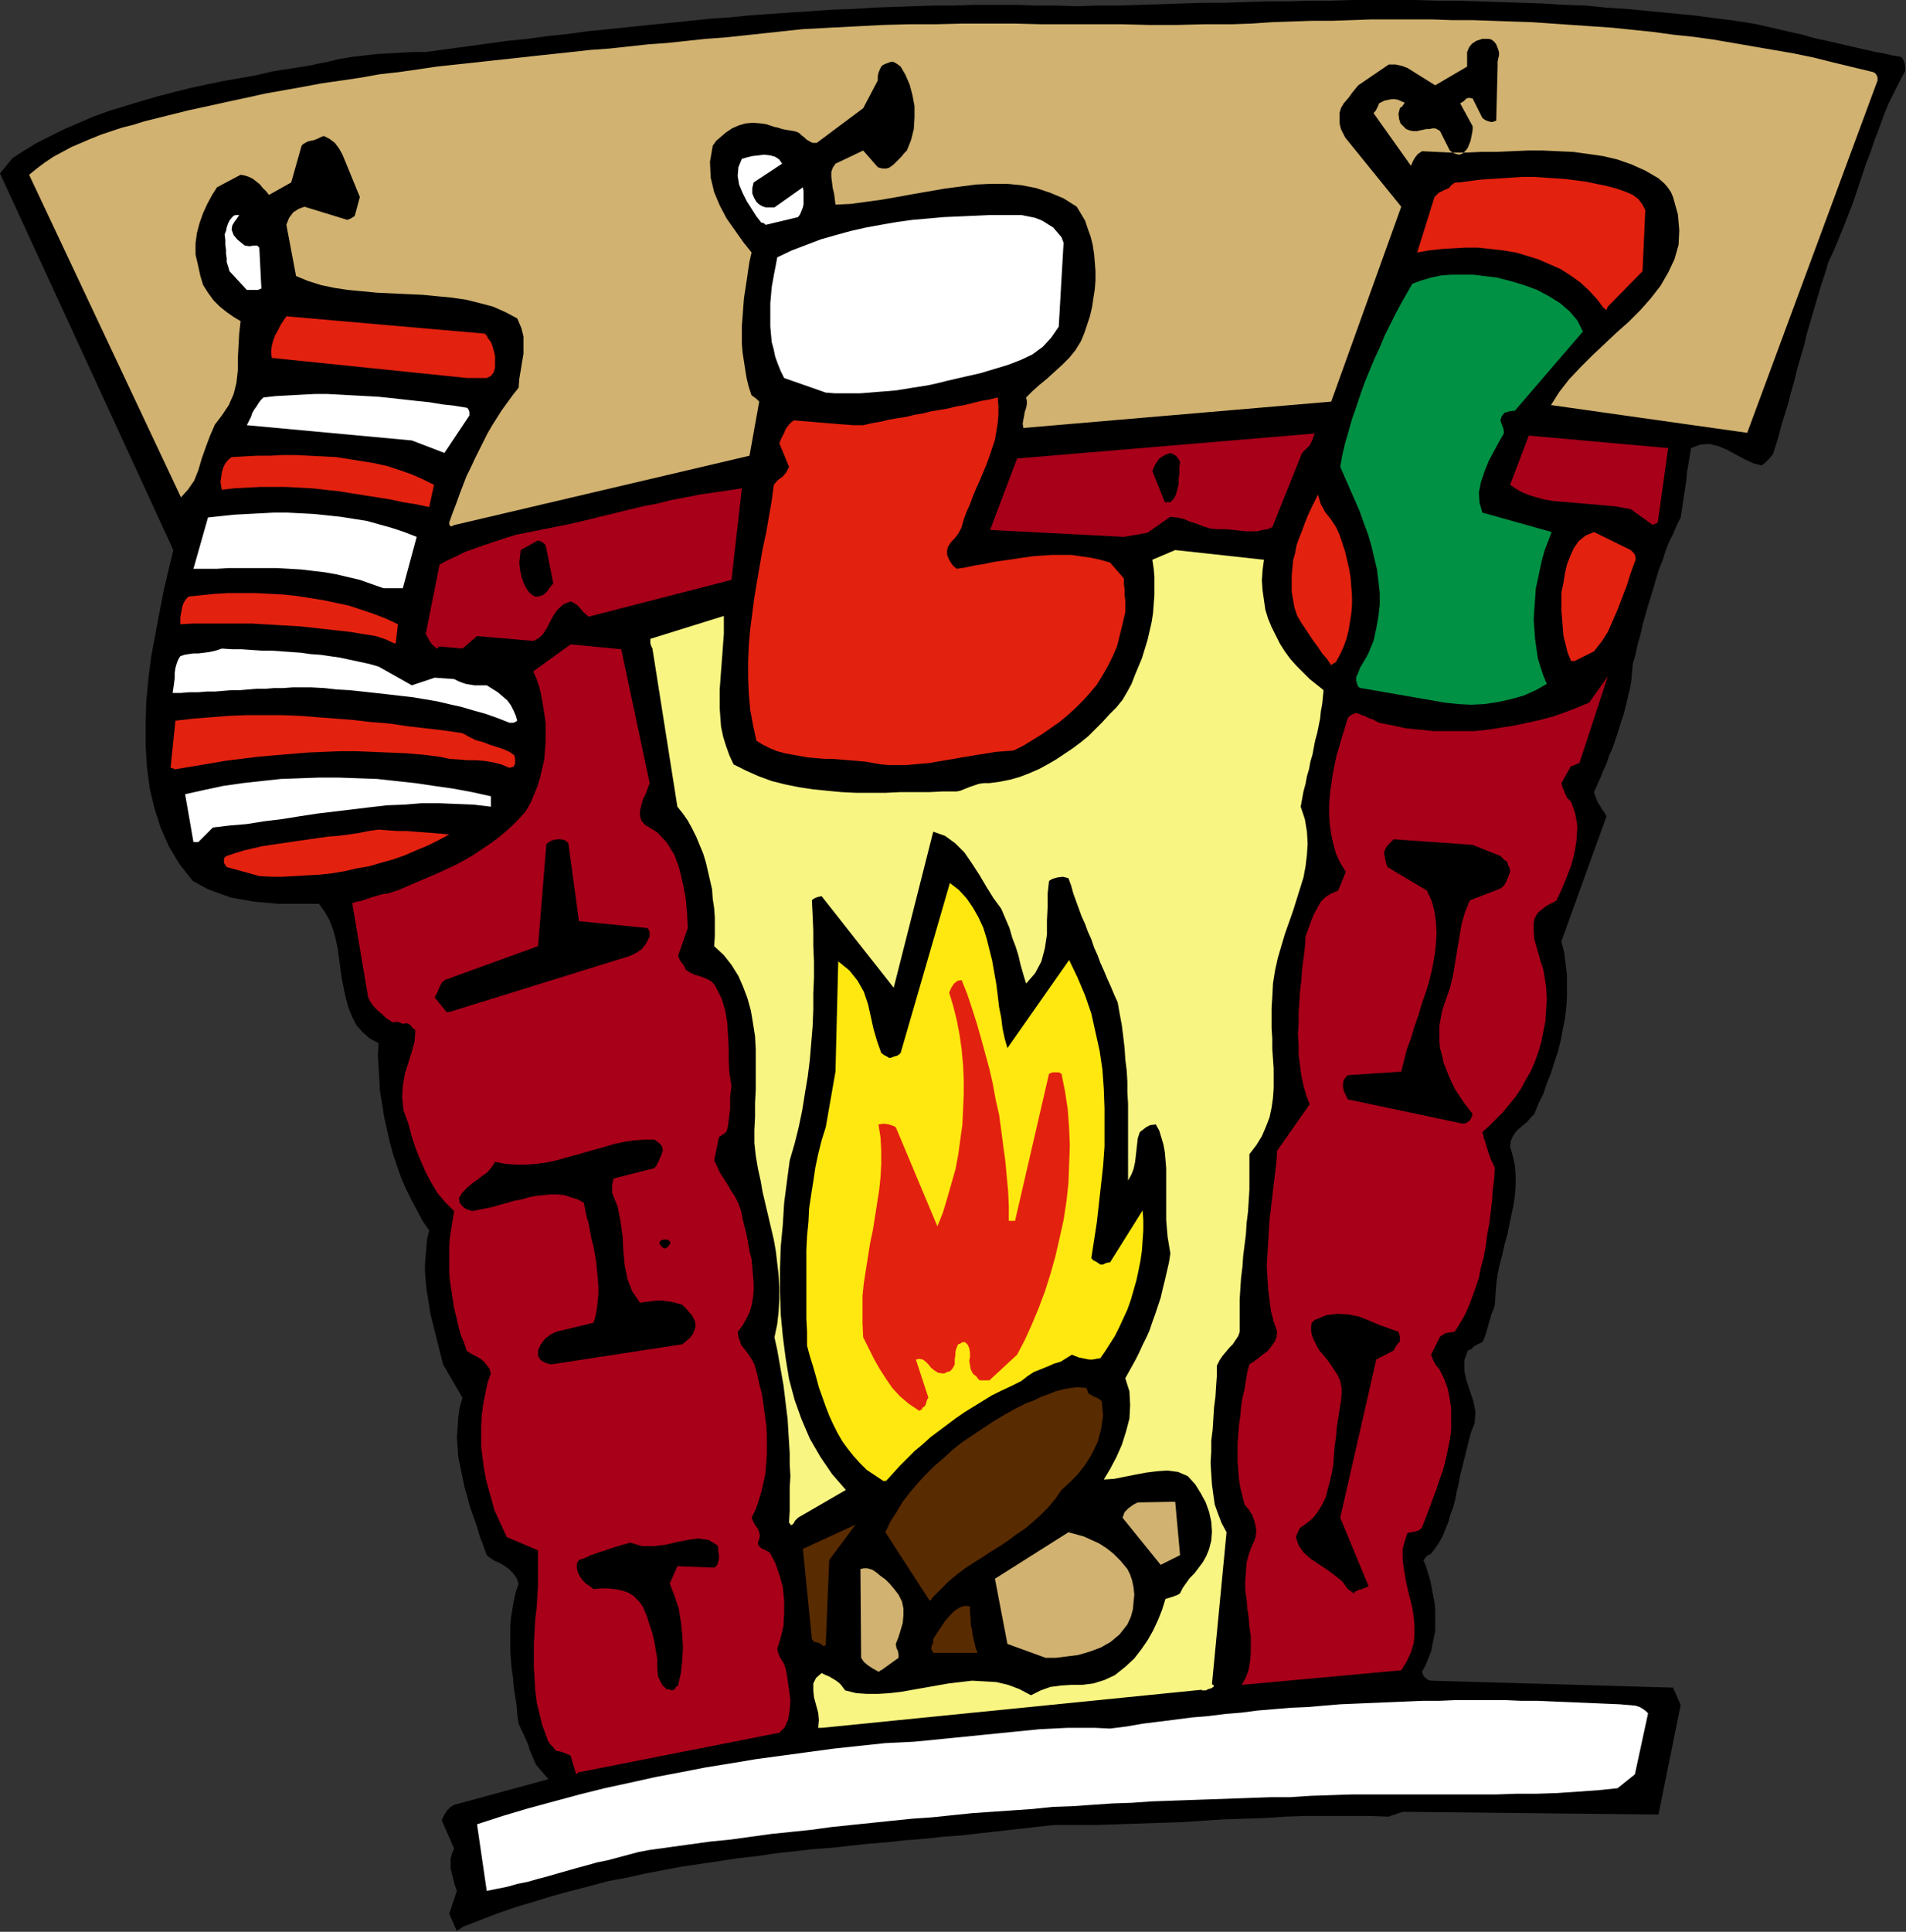
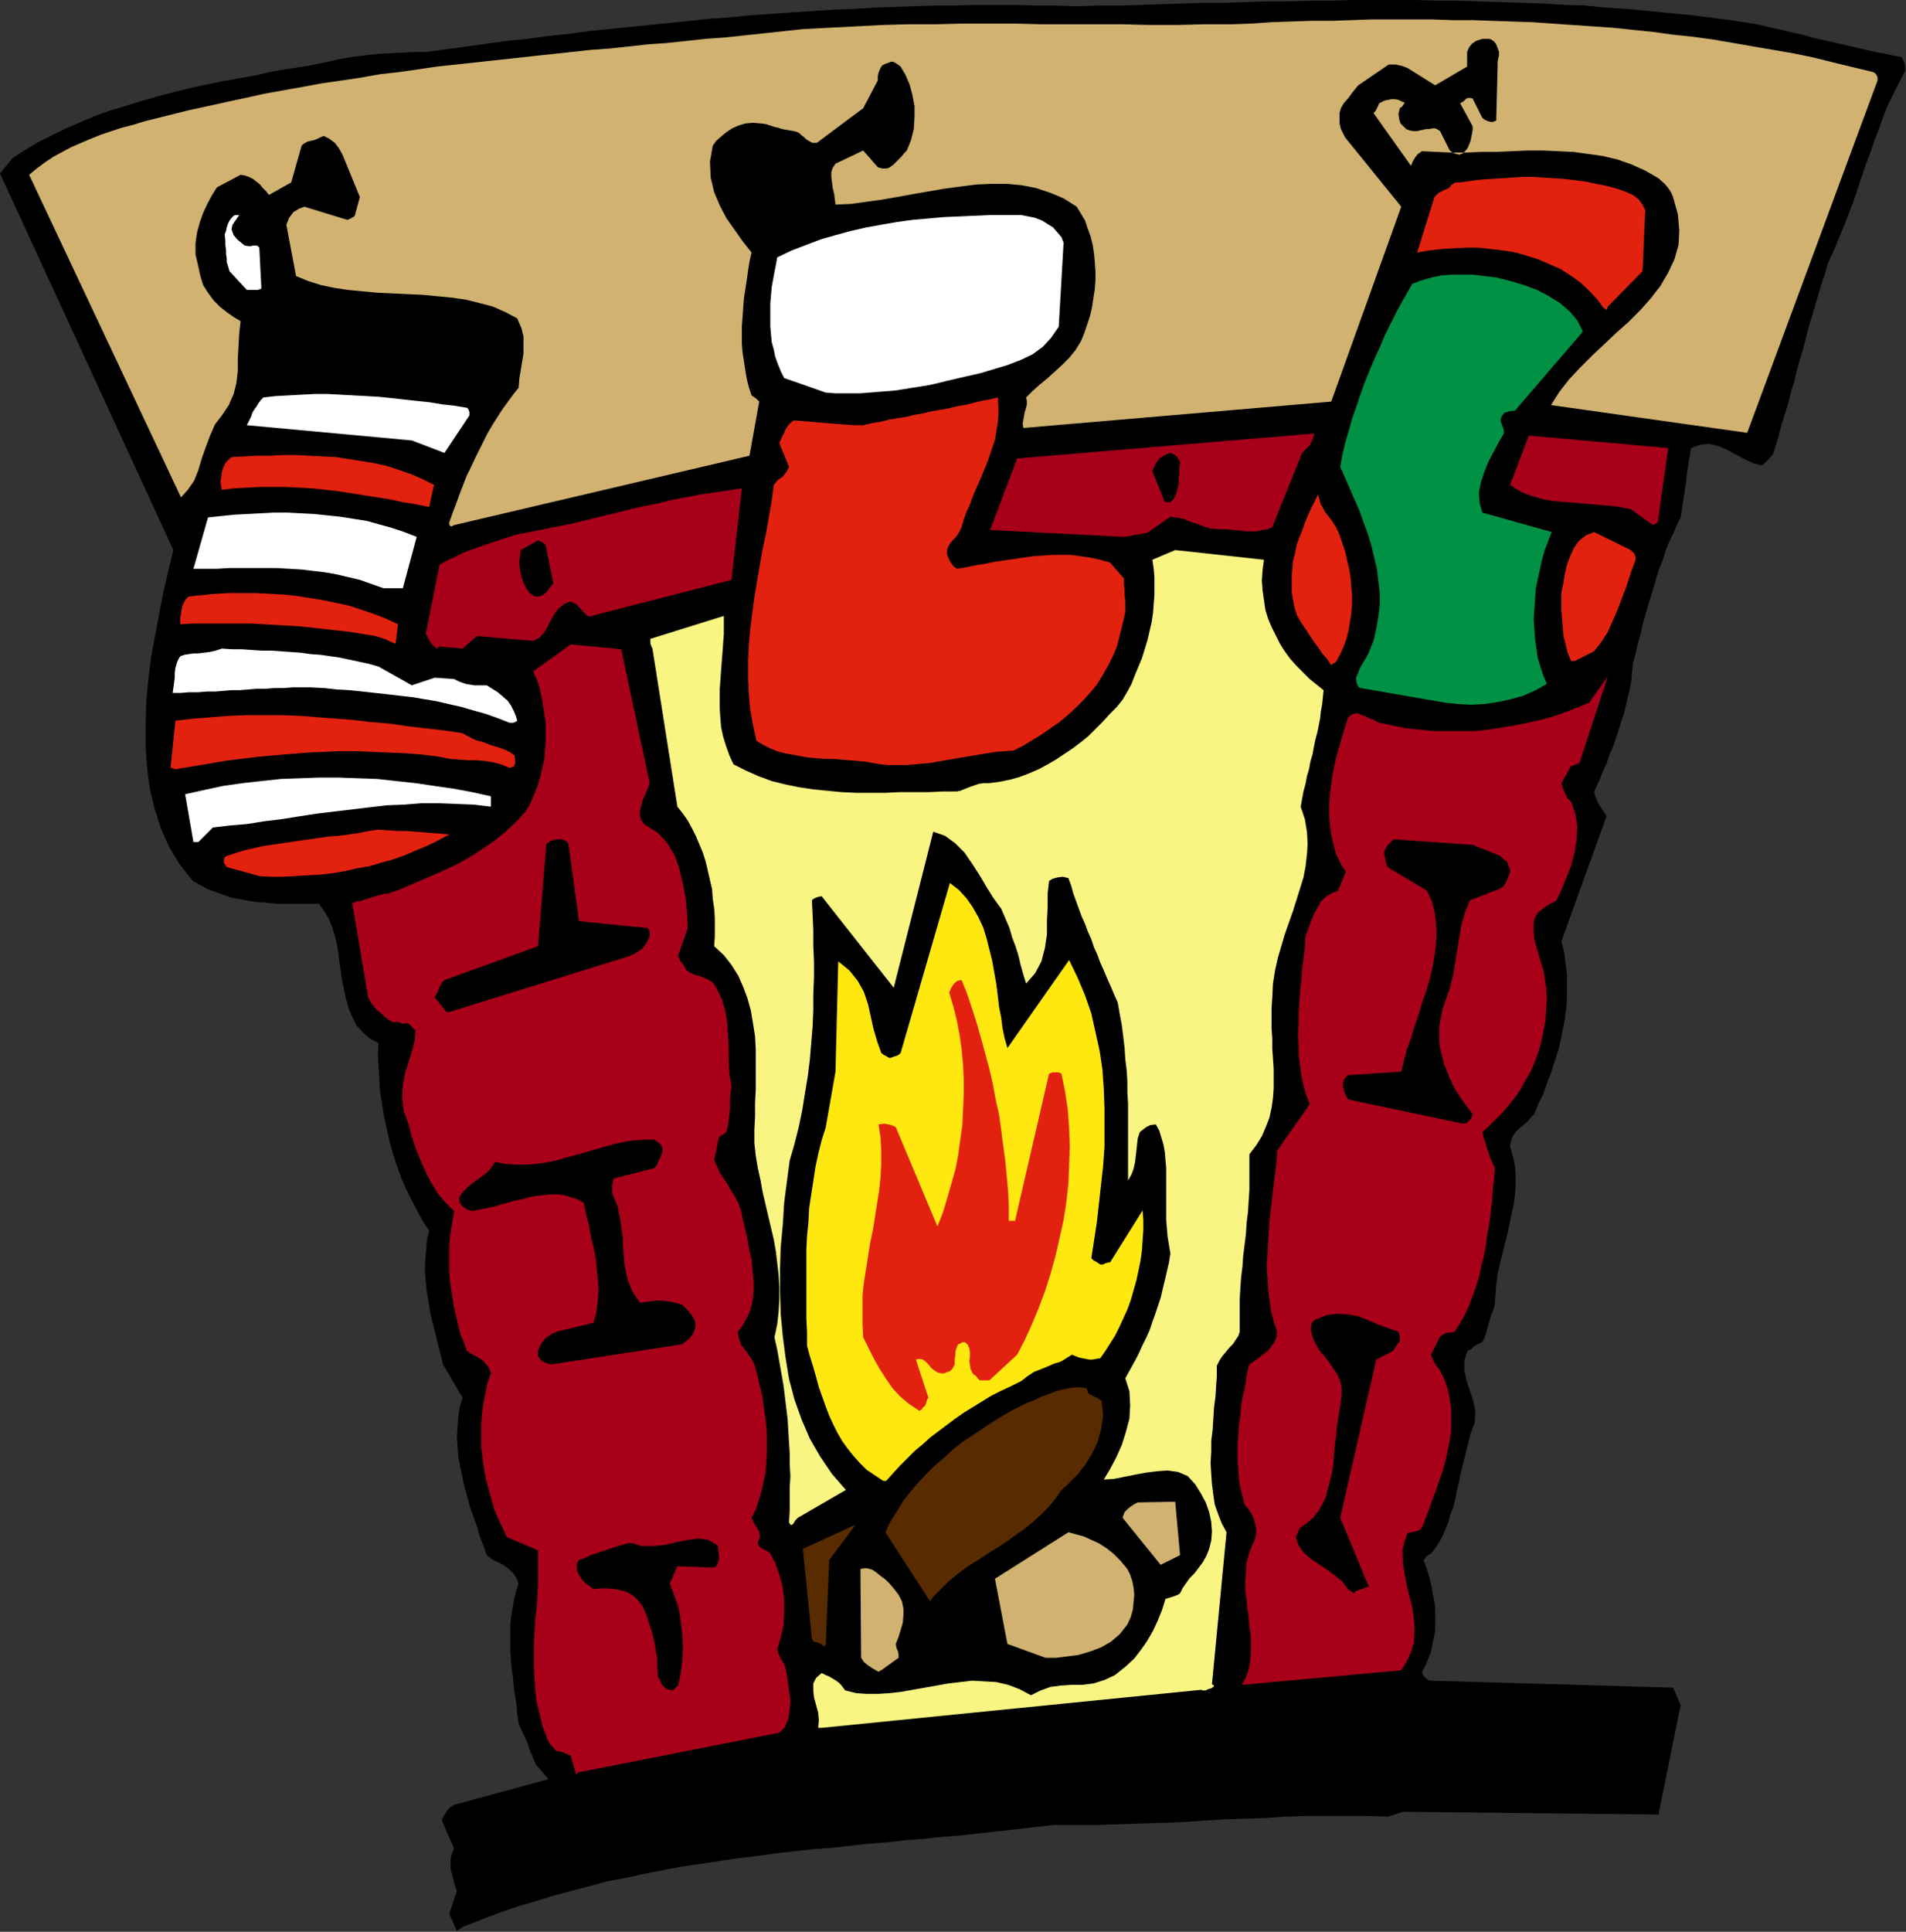
<svg xmlns="http://www.w3.org/2000/svg" xmlns:ns1="http://sodipodi.sourceforge.net/DTD/sodipodi-0.dtd" xmlns:ns2="http://www.inkscape.org/namespaces/inkscape" version="1.0" width="69.825mm" height="70.739mm" id="svg89" ns1:docname="AD003283.WMF">
  <rect width="100%" height="100%" fill="#333333" stroke="none" />
  <ns1:namedview pagecolor="#ffffff" bordercolor="#666666" borderopacity="1" objecttolerance="10" gridtolerance="10" guidetolerance="10" ns2:pageopacity="0" ns2:pageshadow="2" ns2:window-width="640" ns2:window-height="480" id="namedview91" />
  <defs id="defs3">
    <pattern id="WMFhbasepattern" patternUnits="userSpaceOnUse" width="6" height="6" x="0" y="0" />
  </defs>
  <path style="fill:#000000;fill-rule:evenodd;fill-opacity:1;stroke:none;" d="  M 64.032,266.688   L 66.528,265.728   L 69.024,264.768   L 71.52,263.904   L 74.112,263.136   L 76.608,262.368   L 79.104,261.696   L 81.696,261.024   L 84.192,260.352   L 86.784,259.872   L 89.376,259.296   L 91.872,258.816   L 94.464,258.336   L 97.056,257.952   L 99.648,257.568   L 102.144,257.184   L 104.736,256.896   L 107.328,256.512   L 109.92,256.224   L 112.512,255.936   L 115.104,255.744   L 117.696,255.456   L 120.288,255.168   L 122.784,254.976   L 125.376,254.688   L 127.968,254.496   L 130.56,254.208   L 133.152,254.016   L 135.648,253.728   L 138.24,253.44   L 140.832,253.152   L 143.328,252.864   L 145.92,252.576   L 148.896,252.576   L 151.776,252.576   L 154.752,252.48   L 157.632,252.384   L 160.608,252.288   L 163.488,252.192   L 166.464,252   L 169.344,251.808   L 172.224,251.712   L 175.104,251.616   L 177.984,251.424   L 180.864,251.328   L 183.744,251.328   L 186.624,251.328   L 189.408,251.328   L 192.288,251.424   L 192.768,251.232   L 193.152,251.136   L 193.632,250.944   L 194.304,250.752   L 229.632,251.136   L 232.704,235.968   L 231.648,233.568   L 198.144,232.608   L 197.76,232.512   L 197.376,232.224   L 197.088,231.936   L 196.896,231.36   L 197.376,230.496   L 197.76,229.536   L 198.144,228.576   L 198.336,227.616   L 198.528,226.656   L 198.72,225.696   L 198.72,224.736   L 198.72,223.776   L 198.72,222.72   L 198.624,221.76   L 198.432,220.8   L 198.24,219.744   L 198.048,218.784   L 197.76,217.824   L 197.472,216.864   L 197.088,215.904   L 197.28,215.712   L 197.472,215.424   L 197.76,215.232   L 198.144,215.04   L 198.72,214.272   L 199.296,213.408   L 199.776,212.544   L 200.16,211.584   L 200.544,210.624   L 200.832,209.568   L 201.216,208.608   L 201.504,207.456   L 201.696,206.4   L 201.984,205.248   L 202.176,204.192   L 202.464,203.04   L 202.752,201.888   L 203.04,200.736   L 203.328,199.584   L 203.616,198.432   L 204.192,196.896   L 204.288,195.36   L 204,193.92   L 203.52,192.48   L 203.04,191.04   L 202.752,189.696   L 202.752,188.256   L 203.232,186.912   L 203.712,186.72   L 204.096,186.336   L 204.576,186.048   L 205.248,185.76   L 205.536,185.184   L 205.728,184.608   L 205.92,183.936   L 206.112,183.264   L 206.304,182.592   L 206.496,181.92   L 206.784,181.248   L 206.976,180.576   L 207.072,179.136   L 207.168,177.792   L 207.36,176.352   L 207.648,175.008   L 208.032,173.568   L 208.32,172.224   L 208.704,170.88   L 208.992,169.44   L 209.28,168.096   L 209.568,166.752   L 209.76,165.408   L 209.856,164.064   L 209.856,162.72   L 209.76,161.376   L 209.472,160.032   L 209.088,158.688   L 209.184,157.92   L 209.472,157.248   L 209.856,156.672   L 210.336,156.192   L 210.912,155.712   L 211.488,155.232   L 211.968,154.656   L 212.448,154.176   L 213.024,152.736   L 213.696,151.392   L 214.176,149.952   L 214.752,148.512   L 215.232,146.976   L 215.712,145.536   L 216.096,144   L 216.384,142.464   L 216.672,141.024   L 216.864,139.488   L 216.96,137.952   L 216.96,136.416   L 216.96,134.88   L 216.768,133.344   L 216.576,131.808   L 216.192,130.272   L 222.432,112.992   L 222.24,112.608   L 222.048,112.32   L 221.76,111.936   L 221.568,111.552   L 221.28,111.168   L 221.088,110.688   L 220.896,110.208   L 220.704,109.632   L 221.088,108.768   L 221.568,107.712   L 221.952,106.752   L 222.432,105.696   L 222.816,104.544   L 223.296,103.488   L 223.68,102.336   L 224.064,101.184   L 224.448,99.936   L 224.832,98.784   L 225.12,97.632   L 225.408,96.384   L 225.696,95.232   L 225.888,94.08   L 225.984,92.928   L 226.08,91.872   L 226.464,90.528   L 226.752,89.184   L 227.136,87.84   L 227.424,86.496   L 227.808,85.152   L 228.192,83.808   L 228.576,82.56   L 228.96,81.312   L 229.344,79.968   L 229.728,78.72   L 230.208,77.568   L 230.592,76.32   L 231.072,75.072   L 231.648,73.92   L 232.128,72.768   L 232.704,71.616   L 232.896,70.368   L 233.088,69.12   L 233.28,67.872   L 233.472,66.624   L 233.568,65.472   L 233.76,64.32   L 233.952,63.168   L 234.144,62.016   L 235.392,61.536   L 236.64,61.44   L 237.888,61.728   L 239.04,62.208   L 240.288,62.88   L 241.536,63.552   L 242.784,64.128   L 243.936,64.416   L 244.416,64.032   L 244.992,63.456   L 245.472,62.88   L 245.76,62.016   L 246.24,60.48   L 246.624,58.944   L 247.104,57.408   L 247.584,55.872   L 247.968,54.336   L 248.448,52.704   L 248.832,51.072   L 249.312,49.44   L 249.792,47.808   L 250.176,46.176   L 250.656,44.544   L 251.136,42.912   L 251.616,41.28   L 252.096,39.648   L 252.672,37.92   L 253.152,36.288   L 253.92,34.656   L 254.592,33.024   L 255.264,31.392   L 255.936,29.664   L 256.608,27.936   L 257.184,26.208   L 257.76,24.48   L 258.336,22.752   L 259.008,21.024   L 259.584,19.296   L 260.256,17.568   L 260.832,15.936   L 261.504,14.304   L 262.272,12.768   L 263.04,11.232   L 263.808,9.792   L 263.808,9.312   L 263.712,8.736   L 263.52,8.256   L 263.232,7.872   L 262.08,7.68   L 260.832,7.392   L 259.68,7.2   L 258.432,6.912   L 257.184,6.624   L 255.936,6.336   L 254.688,6.048   L 253.44,5.76   L 252.096,5.472   L 250.848,5.184   L 249.6,4.8   L 248.256,4.512   L 247.008,4.224   L 245.76,3.936   L 244.512,3.648   L 243.264,3.36   L 240.288,2.88   L 237.312,2.496   L 234.336,2.112   L 231.36,1.824   L 228.384,1.536   L 225.408,1.248   L 222.432,1.056   L 219.552,0.768   L 216.576,0.672   L 213.6,0.48   L 210.72,0.384   L 207.744,0.288   L 204.768,0.192   L 201.888,0.096   L 198.912,0.096   L 196.032,0   L 193.056,0   L 190.176,0   L 187.2,0   L 184.32,0.096   L 181.344,0.096   L 178.464,0.192   L 175.488,0.192   L 172.608,0.288   L 169.632,0.384   L 166.752,0.384   L 163.776,0.48   L 160.8,0.576   L 157.92,0.672   L 154.944,0.768   L 152.064,0.768   L 149.088,0.864   L 146.208,0.768   L 143.424,0.768   L 140.64,0.672   L 137.76,0.672   L 134.976,0.672   L 132.096,0.768   L 129.312,0.768   L 126.432,0.864   L 123.648,0.96   L 120.864,1.056   L 117.984,1.248   L 115.2,1.344   L 112.416,1.536   L 109.536,1.728   L 106.752,1.92   L 103.968,2.112   L 101.088,2.4   L 98.304,2.592   L 95.52,2.88   L 92.736,3.168   L 89.856,3.456   L 87.072,3.744   L 84.288,4.032   L 81.408,4.32   L 78.624,4.704   L 75.84,4.992   L 73.056,5.376   L 70.176,5.664   L 67.392,6.048   L 64.608,6.432   L 61.728,6.816   L 58.944,7.2   L 57.12,7.2   L 55.392,7.296   L 53.664,7.392   L 52.032,7.488   L 50.4,7.68   L 48.768,7.872   L 47.04,8.16   L 45.408,8.544   L 43.968,8.832   L 42.624,9.12   L 41.376,9.312   L 40.128,9.504   L 38.88,9.696   L 37.728,9.888   L 36.48,10.176   L 35.232,10.464   L 33.024,10.848   L 30.816,11.232   L 28.512,11.712   L 26.304,12.192   L 24,12.768   L 21.792,13.344   L 19.488,14.016   L 17.28,14.688   L 15.072,15.36   L 12.96,16.128   L 10.944,16.992   L 8.928,17.856   L 7.008,18.816   L 5.088,19.776   L 3.36,20.832   L 1.728,21.888   L 0,24   L 24,76.128   L 23.328,78.912   L 22.656,81.792   L 22.08,84.768   L 21.504,87.84   L 20.928,90.912   L 20.544,93.984   L 20.256,97.056   L 20.16,100.128   L 20.16,103.2   L 20.352,106.176   L 20.736,109.152   L 21.408,111.936   L 22.272,114.624   L 23.424,117.216   L 24.864,119.616   L 26.688,121.92   L 27.744,122.496   L 28.8,123.072   L 29.856,123.456   L 30.912,123.84   L 31.968,124.224   L 33.024,124.416   L 34.176,124.608   L 35.232,124.8   L 36.384,124.896   L 37.44,124.992   L 38.592,125.088   L 39.648,125.088   L 40.8,125.088   L 41.952,125.088   L 43.008,125.088   L 44.16,125.088   L 44.928,126.144   L 45.6,127.296   L 46.08,128.544   L 46.464,129.888   L 46.752,131.232   L 46.944,132.672   L 47.136,134.112   L 47.328,135.456   L 47.616,136.896   L 47.904,138.24   L 48.288,139.584   L 48.768,140.736   L 49.344,141.888   L 50.208,142.848   L 51.168,143.712   L 52.416,144.384   L 52.32,146.016   L 52.416,147.648   L 52.512,149.28   L 52.608,151.008   L 52.896,152.736   L 53.184,154.56   L 53.568,156.288   L 53.952,158.016   L 54.432,159.744   L 55.008,161.472   L 55.584,163.104   L 56.256,164.64   L 57.024,166.176   L 57.792,167.616   L 58.56,169.056   L 59.424,170.304   L 59.136,171.456   L 59.04,172.608   L 58.944,173.76   L 58.848,174.912   L 58.848,176.064   L 58.944,177.216   L 59.04,178.368   L 59.232,179.52   L 59.424,180.768   L 59.616,181.92   L 59.904,183.072   L 60.192,184.224   L 60.48,185.376   L 60.768,186.528   L 61.056,187.68   L 61.344,188.832   L 64.032,193.44   L 63.648,194.784   L 63.456,196.128   L 63.36,197.568   L 63.264,198.912   L 63.36,200.256   L 63.456,201.696   L 63.744,203.04   L 64.032,204.48   L 64.32,205.824   L 64.704,207.168   L 65.088,208.608   L 65.568,209.952   L 66.048,211.296   L 66.432,212.64   L 66.912,213.888   L 67.392,215.232   L 67.872,215.616   L 68.448,216   L 69.12,216.288   L 69.792,216.672   L 70.464,217.152   L 71.04,217.728   L 71.52,218.4   L 71.808,219.168   L 71.424,220.32   L 71.136,221.568   L 70.944,222.72   L 70.752,223.872   L 70.656,225.024   L 70.656,226.272   L 70.656,227.424   L 70.656,228.576   L 70.752,229.824   L 70.848,230.976   L 71.04,232.224   L 71.136,233.472   L 71.328,234.72   L 71.52,235.968   L 71.616,237.216   L 71.808,238.56   L 72.192,239.424   L 72.576,240.192   L 72.864,240.864   L 73.152,241.536   L 73.344,242.208   L 73.632,242.88   L 73.92,243.552   L 74.208,244.224   L 75.936,246.24   L 62.88,249.792   L 62.4,250.08   L 61.92,250.56   L 61.536,251.136   L 61.152,251.904   L 62.88,255.84   L 62.592,256.512   L 62.4,257.184   L 62.4,257.952   L 62.4,258.624   L 62.592,259.392   L 62.784,260.16   L 62.976,260.928   L 63.264,261.696   L 62.208,264.864   L 63.264,267.264   L 63.36,267.168   L 63.648,266.976   L 63.936,266.784   L 64.032,266.688  z " id="path5" />
-   <path style="fill:#ffffff;fill-rule:evenodd;fill-opacity:1;stroke:none;" d="  M 67.392,261.696   L 68.832,261.408   L 70.272,261.12   L 71.616,260.736   L 73.056,260.448   L 74.4,260.064   L 75.84,259.68   L 77.184,259.296   L 78.528,258.912   L 79.872,258.528   L 81.312,258.144   L 82.656,257.76   L 84.096,257.472   L 85.536,257.088   L 86.976,256.704   L 88.416,256.32   L 89.952,256.032   L 92.736,255.648   L 95.52,255.264   L 98.304,254.88   L 101.184,254.592   L 103.968,254.208   L 106.752,253.824   L 109.536,253.536   L 112.32,253.248   L 115.104,252.864   L 117.888,252.576   L 120.672,252.288   L 123.456,252   L 126.24,251.712   L 129.024,251.52   L 131.808,251.232   L 134.592,250.944   L 137.376,250.752   L 140.16,250.56   L 142.944,250.368   L 145.728,250.08   L 148.416,249.984   L 151.2,249.792   L 153.984,249.6   L 156.768,249.504   L 159.456,249.312   L 162.24,249.216   L 164.928,249.12   L 167.712,249.024   L 170.4,248.928   L 173.088,248.832   L 175.872,248.736   L 178.56,248.736   L 181.44,248.544   L 184.32,248.448   L 187.2,248.352   L 190.08,248.352   L 192.96,248.352   L 195.84,248.352   L 198.624,248.352   L 201.504,248.352   L 204.288,248.352   L 207.168,248.352   L 209.952,248.256   L 212.736,248.256   L 215.616,248.16   L 218.4,247.968   L 221.184,247.776   L 223.968,247.488   L 226.368,245.568   L 228.192,237.12   L 227.904,236.832   L 227.52,236.544   L 227.04,236.256   L 226.464,236.064   L 224.256,235.872   L 221.952,235.776   L 219.744,235.68   L 217.44,235.584   L 215.136,235.488   L 212.928,235.392   L 210.624,235.392   L 208.416,235.296   L 206.112,235.296   L 203.808,235.296   L 201.504,235.296   L 199.296,235.392   L 196.992,235.392   L 194.688,235.488   L 192.48,235.584   L 190.176,235.68   L 187.872,235.776   L 185.568,235.872   L 183.264,236.064   L 181.056,236.256   L 178.752,236.352   L 176.448,236.544   L 174.144,236.736   L 171.936,237.024   L 169.632,237.216   L 167.328,237.504   L 165.024,237.696   L 162.816,237.984   L 160.512,238.272   L 158.208,238.56   L 156,238.944   L 153.696,239.232   L 151.68,239.136   L 149.664,239.136   L 147.744,239.136   L 145.824,239.232   L 143.904,239.328   L 141.984,239.52   L 140.064,239.712   L 138.144,239.904   L 136.224,240.096   L 134.304,240.288   L 132.384,240.48   L 130.464,240.672   L 128.544,240.864   L 126.528,241.056   L 124.608,241.152   L 122.592,241.248   L 118.944,241.632   L 115.392,242.016   L 111.84,242.496   L 108.288,242.976   L 104.736,243.456   L 101.28,244.032   L 97.728,244.608   L 94.272,245.28   L 90.72,245.952   L 87.264,246.72   L 83.712,247.488   L 80.256,248.352   L 76.704,249.312   L 73.152,250.272   L 69.6,251.328   L 66.048,252.48   L 67.392,261.696  z " id="path7" />
  <path style="fill:#a80019;fill-rule:evenodd;fill-opacity:1;stroke:none;" d="  M 80.16,245.28   L 107.904,239.808   L 108.672,239.04   L 109.152,237.888   L 109.344,236.64   L 109.44,235.296   L 109.248,233.856   L 109.056,232.512   L 108.864,231.264   L 108.576,230.304   L 108.096,229.536   L 107.808,228.96   L 107.712,228.576   L 107.616,228.192   L 108.096,226.656   L 108.48,225.024   L 108.576,223.2   L 108.576,221.472   L 108.384,219.648   L 107.904,217.92   L 107.328,216.288   L 106.56,214.848   L 106.176,214.656   L 105.792,214.464   L 105.408,214.272   L 105.024,213.888   L 104.928,213.504   L 105.12,213.024   L 105.216,212.544   L 105.12,212.064   L 104.928,211.584   L 104.64,211.2   L 104.352,210.72   L 104.064,210.048   L 104.64,208.896   L 105.024,207.744   L 105.408,206.496   L 105.696,205.248   L 105.984,203.904   L 106.08,202.56   L 106.176,201.216   L 106.176,199.872   L 106.176,198.528   L 106.08,197.088   L 105.888,195.744   L 105.696,194.304   L 105.504,192.96   L 105.12,191.52   L 104.832,190.176   L 104.448,188.832   L 104.16,188.256   L 103.776,187.68   L 103.392,187.104   L 103.008,186.624   L 102.624,186.144   L 102.432,185.568   L 102.24,184.992   L 102.144,184.32   L 102.816,183.456   L 103.296,182.592   L 103.776,181.632   L 104.064,180.672   L 104.256,179.616   L 104.352,178.56   L 104.352,177.504   L 104.256,176.448   L 104.16,175.392   L 104.064,174.24   L 103.776,173.184   L 103.584,172.032   L 103.392,170.976   L 103.104,169.824   L 102.816,168.672   L 102.624,167.616   L 102.24,166.56   L 101.76,165.6   L 101.184,164.736   L 100.704,163.872   L 100.128,163.008   L 99.648,162.24   L 99.264,161.376   L 98.88,160.608   L 99.552,157.344   L 99.744,157.248   L 100.032,157.056   L 100.32,156.864   L 100.608,156.576   L 100.8,155.808   L 100.896,155.04   L 100.992,154.272   L 101.088,153.504   L 101.088,152.736   L 101.088,151.872   L 101.184,151.104   L 101.28,150.336   L 100.992,148.512   L 100.896,146.784   L 100.896,144.96   L 100.8,143.232   L 100.704,141.6   L 100.416,139.872   L 99.936,138.24   L 99.168,136.704   L 98.88,136.224   L 98.496,135.84   L 98.016,135.552   L 97.344,135.264   L 96.768,135.072   L 96.096,134.88   L 95.52,134.592   L 94.944,134.208   L 94.752,133.728   L 94.464,133.344   L 94.176,132.96   L 93.888,132.288   L 95.232,128.448   L 95.136,126.432   L 94.944,124.32   L 94.56,122.304   L 94.08,120.288   L 93.408,118.368   L 92.352,116.64   L 91.008,115.2   L 89.28,114.144   L 88.8,113.568   L 88.608,112.896   L 88.608,112.224   L 88.8,111.456   L 88.992,110.688   L 89.376,109.92   L 89.664,109.152   L 89.952,108.384   L 86.016,89.856   L 79.008,89.184   L 73.824,92.928   L 74.304,93.984   L 74.688,95.136   L 74.976,96.384   L 75.168,97.536   L 75.36,98.784   L 75.552,100.032   L 75.552,101.28   L 75.552,102.624   L 75.456,103.872   L 75.36,105.12   L 75.072,106.368   L 74.784,107.616   L 74.4,108.864   L 73.92,110.016   L 73.44,111.168   L 72.768,112.32   L 71.808,113.376   L 70.848,114.336   L 69.888,115.2   L 68.832,116.064   L 67.776,116.832   L 66.624,117.6   L 65.472,118.368   L 64.32,119.04   L 63.072,119.712   L 61.824,120.288   L 60.576,120.864   L 59.232,121.44   L 57.888,122.016   L 56.544,122.592   L 55.2,123.168   L 53.76,123.648   L 52.992,123.744   L 52.32,123.936   L 51.648,124.128   L 51.072,124.32   L 50.496,124.512   L 49.92,124.704   L 49.344,124.8   L 48.768,124.992   L 50.976,138.048   L 51.168,138.432   L 51.456,138.912   L 51.84,139.392   L 52.32,139.872   L 52.896,140.352   L 53.376,140.832   L 53.952,141.216   L 54.432,141.504   L 54.912,141.408   L 55.296,141.504   L 55.776,141.696   L 56.352,141.6   L 56.544,141.696   L 56.832,141.888   L 57.12,142.272   L 57.504,142.56   L 57.408,144.096   L 57.024,145.536   L 56.544,147.072   L 56.064,148.608   L 55.776,150.24   L 55.68,151.872   L 55.872,153.696   L 56.544,155.52   L 57.024,157.344   L 57.6,159.072   L 58.272,160.704   L 58.944,162.24   L 59.712,163.68   L 60.576,165.12   L 61.632,166.368   L 62.88,167.616   L 62.688,168.768   L 62.496,170.016   L 62.304,171.168   L 62.208,172.416   L 62.208,173.664   L 62.208,174.912   L 62.208,176.064   L 62.304,177.312   L 62.496,178.56   L 62.688,179.808   L 62.88,181.056   L 63.168,182.208   L 63.456,183.456   L 63.744,184.608   L 64.224,185.76   L 64.608,186.912   L 64.992,187.2   L 65.472,187.488   L 66.048,187.776   L 66.528,188.064   L 67.008,188.448   L 67.392,188.928   L 67.776,189.408   L 67.968,190.08   L 67.488,191.424   L 67.2,192.864   L 66.912,194.304   L 66.72,195.744   L 66.624,197.28   L 66.624,198.72   L 66.624,200.256   L 66.816,201.792   L 67.008,203.232   L 67.296,204.768   L 67.68,206.208   L 68.064,207.552   L 68.448,208.992   L 69.024,210.24   L 69.6,211.488   L 70.176,212.736   L 74.496,214.56   L 74.496,216.096   L 74.496,217.632   L 74.496,219.264   L 74.4,220.896   L 74.304,222.528   L 74.112,224.064   L 74.016,225.792   L 73.92,227.424   L 73.92,229.056   L 73.92,230.688   L 74.016,232.32   L 74.112,233.952   L 74.304,235.584   L 74.688,237.12   L 75.072,238.752   L 75.648,240.288   L 75.84,240.864   L 76.128,241.344   L 76.512,241.728   L 76.992,242.304   L 77.472,242.4   L 77.856,242.496   L 78.336,242.688   L 79.008,242.976   L 79.776,245.568   L 79.872,245.568   L 79.968,245.376   L 80.064,245.28   L 80.16,245.28  z " id="path9" />
  <path style="fill:#a80019;fill-rule:evenodd;fill-opacity:1;stroke:none;" d="  M 171.936,233.184   L 194.016,231.168   L 194.784,229.92   L 195.36,228.672   L 195.744,227.424   L 195.84,226.176   L 195.84,225.024   L 195.744,223.776   L 195.552,222.528   L 195.264,221.376   L 194.976,220.224   L 194.688,218.976   L 194.496,217.824   L 194.304,216.672   L 194.208,215.52   L 194.208,214.368   L 194.496,213.312   L 194.88,212.16   L 195.456,212.064   L 195.936,211.968   L 196.512,211.776   L 196.896,211.392   L 197.376,210.144   L 197.856,208.896   L 198.336,207.552   L 198.816,206.304   L 199.296,204.864   L 199.776,203.52   L 200.16,202.08   L 200.448,200.736   L 200.736,199.296   L 200.928,197.856   L 200.928,196.416   L 200.928,194.976   L 200.736,193.632   L 200.448,192.192   L 199.968,190.848   L 199.296,189.504   L 198.816,188.928   L 198.528,188.448   L 198.336,187.968   L 198.144,187.488   L 199.392,184.992   L 199.68,184.8   L 200.16,184.512   L 200.736,184.416   L 201.408,184.32   L 202.08,183.264   L 202.752,182.112   L 203.328,180.864   L 203.808,179.616   L 204.288,178.272   L 204.768,176.832   L 205.056,175.392   L 205.44,173.952   L 205.728,172.416   L 205.92,170.88   L 206.208,169.344   L 206.4,167.808   L 206.592,166.272   L 206.688,164.736   L 206.88,163.2   L 206.976,161.664   L 206.688,160.992   L 206.4,160.416   L 206.208,159.84   L 206.016,159.264   L 205.824,158.688   L 205.632,158.016   L 205.44,157.44   L 205.248,156.672   L 206.208,155.808   L 207.168,154.848   L 208.128,153.888   L 208.992,152.832   L 209.856,151.776   L 210.624,150.624   L 211.296,149.376   L 211.968,148.224   L 212.544,146.88   L 213.024,145.536   L 213.408,144.192   L 213.696,142.752   L 213.984,141.312   L 214.08,139.776   L 214.176,138.24   L 214.08,136.608   L 213.888,135.36   L 213.696,134.208   L 213.312,133.056   L 213.024,132   L 212.736,131.04   L 212.448,129.984   L 212.352,128.928   L 212.352,127.776   L 212.448,127.2   L 212.736,126.624   L 213.024,126.24   L 213.504,125.856   L 213.984,125.472   L 214.464,125.184   L 215.04,124.896   L 215.52,124.608   L 216.192,123.168   L 216.864,121.536   L 217.536,119.808   L 218.016,117.984   L 218.304,116.16   L 218.4,114.336   L 218.112,112.608   L 217.536,110.976   L 216.96,110.4   L 216.672,109.728   L 216.384,109.056   L 216.192,108.384   L 217.536,105.984   L 217.728,105.984   L 218.016,105.888   L 218.4,105.696   L 218.688,105.6   L 222.624,93.6   L 220.032,97.248   L 218.4,97.92   L 216.672,98.592   L 215.04,99.168   L 213.216,99.648   L 211.488,100.032   L 209.664,100.416   L 207.84,100.704   L 206.016,100.992   L 204.192,101.184   L 202.272,101.184   L 200.448,101.184   L 198.528,101.184   L 196.608,100.992   L 194.688,100.8   L 192.864,100.416   L 190.944,100.032   L 190.56,99.84   L 190.08,99.552   L 189.696,99.456   L 189.312,99.264   L 188.928,99.072   L 188.544,98.976   L 188.16,98.784   L 187.776,98.688   L 187.488,98.784   L 187.2,98.88   L 186.912,99.072   L 186.624,99.36   L 186.24,100.608   L 185.856,101.856   L 185.472,103.2   L 185.088,104.448   L 184.8,105.792   L 184.512,107.232   L 184.32,108.576   L 184.128,110.016   L 184.032,111.36   L 184.032,112.8   L 184.128,114.144   L 184.32,115.488   L 184.608,116.832   L 184.992,118.176   L 185.568,119.424   L 186.336,120.672   L 185.28,123.264   L 184.32,123.648   L 183.552,124.128   L 182.88,124.8   L 182.4,125.664   L 181.92,126.528   L 181.536,127.488   L 181.152,128.544   L 180.768,129.6   L 180.672,131.136   L 180.48,132.672   L 180.288,134.112   L 180.192,135.648   L 180,137.184   L 179.904,138.72   L 179.808,140.16   L 179.808,141.696   L 179.712,143.136   L 179.808,144.576   L 179.808,146.016   L 180,147.456   L 180.192,148.896   L 180.48,150.24   L 180.864,151.584   L 181.344,152.832   L 176.832,159.264   L 176.736,160.8   L 176.544,162.432   L 176.352,163.968   L 176.16,165.6   L 175.968,167.232   L 175.776,168.864   L 175.68,170.4   L 175.584,172.032   L 175.488,173.664   L 175.392,175.2   L 175.488,176.832   L 175.584,178.368   L 175.776,179.904   L 175.968,181.44   L 176.352,182.88   L 176.832,184.32   L 176.736,185.088   L 176.448,185.76   L 175.968,186.432   L 175.488,187.008   L 174.816,187.488   L 174.24,187.968   L 173.568,188.448   L 172.992,188.832   L 172.704,189.888   L 172.512,191.04   L 172.32,192.288   L 172.032,193.44   L 171.84,194.688   L 171.744,195.936   L 171.552,197.184   L 171.456,198.528   L 171.36,199.776   L 171.36,201.024   L 171.36,202.272   L 171.456,203.52   L 171.552,204.768   L 171.744,205.92   L 172.032,207.072   L 172.32,208.224   L 172.896,208.896   L 173.376,209.664   L 173.664,210.432   L 173.856,211.2   L 173.952,211.872   L 173.856,212.64   L 173.664,213.312   L 173.376,213.888   L 172.896,215.136   L 172.608,216.288   L 172.512,217.536   L 172.416,218.784   L 172.416,220.032   L 172.608,221.376   L 172.704,222.624   L 172.896,223.872   L 172.992,225.12   L 173.184,226.368   L 173.184,227.52   L 173.184,228.768   L 173.088,229.92   L 172.896,231.072   L 172.512,232.128   L 171.936,233.184  z " id="path11" />
  <path style="fill:#f9f583;fill-rule:evenodd;fill-opacity:1;stroke:none;" d="  M 166.464,233.856   L 166.368,233.952   L 166.56,233.952   L 166.944,233.952   L 167.328,233.76   L 167.712,233.664   L 168,233.472   L 168.096,233.28   L 167.808,233.088   L 169.824,212.064   L 169.152,210.816   L 168.672,209.568   L 168.192,208.224   L 168,206.88   L 167.808,205.44   L 167.712,204   L 167.616,202.464   L 167.712,200.928   L 167.712,199.392   L 167.904,197.856   L 168,196.32   L 168.096,194.784   L 168.288,193.344   L 168.384,191.808   L 168.48,190.464   L 168.48,189.024   L 168.864,188.256   L 169.248,187.68   L 169.728,187.104   L 170.208,186.528   L 170.688,186.048   L 171.072,185.472   L 171.456,184.896   L 171.648,184.32   L 171.648,182.784   L 171.648,181.344   L 171.648,179.808   L 171.744,178.272   L 171.84,176.832   L 172.032,175.296   L 172.128,173.856   L 172.32,172.32   L 172.512,170.784   L 172.608,169.248   L 172.8,167.712   L 172.896,166.176   L 172.992,164.64   L 172.992,163.008   L 172.992,161.376   L 172.992,159.744   L 173.952,158.496   L 174.72,157.248   L 175.296,155.904   L 175.776,154.656   L 176.064,153.312   L 176.256,151.968   L 176.352,150.624   L 176.352,149.28   L 176.352,147.936   L 176.256,146.496   L 176.16,145.152   L 176.16,143.712   L 176.064,142.368   L 176.064,140.928   L 176.064,139.488   L 176.16,138.048   L 176.256,136.128   L 176.544,134.304   L 176.928,132.576   L 177.408,130.944   L 177.888,129.312   L 178.464,127.68   L 179.04,126.048   L 179.52,124.512   L 180,122.976   L 180.48,121.44   L 180.768,119.904   L 180.96,118.272   L 181.056,116.736   L 180.96,115.104   L 180.672,113.376   L 180.096,111.648   L 180.288,110.592   L 180.48,109.536   L 180.768,108.48   L 180.96,107.424   L 181.248,106.464   L 181.44,105.408   L 181.728,104.448   L 181.92,103.392   L 182.112,102.432   L 182.4,101.376   L 182.592,100.416   L 182.784,99.456   L 182.88,98.496   L 183.072,97.44   L 183.168,96.48   L 183.264,95.52   L 182.304,94.752   L 181.344,93.984   L 180.384,93.024   L 179.52,92.16   L 178.656,91.2   L 177.888,90.144   L 177.216,89.088   L 176.64,87.936   L 176.064,86.784   L 175.584,85.632   L 175.2,84.384   L 175.008,83.04   L 174.816,81.696   L 174.72,80.352   L 174.816,78.912   L 175.008,77.472   L 162.72,76.128   L 159.552,77.472   L 159.744,78.72   L 159.84,79.872   L 159.84,81.12   L 159.84,82.368   L 159.744,83.616   L 159.648,84.864   L 159.456,86.112   L 159.168,87.36   L 158.88,88.608   L 158.496,89.856   L 158.112,91.104   L 157.632,92.256   L 157.152,93.408   L 156.672,94.656   L 156.096,95.712   L 155.424,96.864   L 154.56,97.92   L 153.6,98.88   L 152.64,99.936   L 151.68,100.896   L 150.72,101.856   L 149.664,102.72   L 148.512,103.584   L 147.36,104.352   L 146.208,105.12   L 145.056,105.792   L 143.808,106.464   L 142.464,107.04   L 141.216,107.52   L 139.872,107.904   L 138.432,108.192   L 136.992,108.384   L 136.224,108.384   L 135.552,108.48   L 134.976,108.672   L 134.4,108.864   L 133.92,109.056   L 133.44,109.248   L 132.96,109.44   L 132.48,109.536   L 130.56,109.536   L 128.64,109.632   L 126.624,109.632   L 124.608,109.632   L 122.592,109.728   L 120.576,109.728   L 118.56,109.728   L 116.544,109.632   L 114.528,109.44   L 112.608,109.248   L 110.688,108.96   L 108.768,108.576   L 106.848,108.096   L 105.024,107.424   L 103.296,106.656   L 101.568,105.792   L 100.992,104.544   L 100.512,103.2   L 100.128,101.952   L 99.84,100.608   L 99.744,99.36   L 99.648,98.016   L 99.648,96.768   L 99.648,95.424   L 99.744,94.176   L 99.84,92.832   L 99.936,91.584   L 100.032,90.336   L 100.128,88.992   L 100.224,87.744   L 100.224,86.496   L 100.224,85.248   L 90.048,88.416   L 90.048,88.704   L 90.048,88.992   L 90.144,89.376   L 90.336,89.76   L 93.792,111.648   L 94.56,112.608   L 95.232,113.568   L 95.808,114.624   L 96.384,115.776   L 96.864,116.928   L 97.344,118.08   L 97.728,119.328   L 98.016,120.576   L 98.304,121.824   L 98.592,123.072   L 98.688,124.416   L 98.88,125.664   L 98.976,127.008   L 98.976,128.352   L 98.976,129.6   L 98.88,130.944   L 100.224,132.192   L 101.28,133.536   L 102.24,135.072   L 102.912,136.608   L 103.488,138.144   L 103.968,139.872   L 104.256,141.6   L 104.544,143.424   L 104.64,145.248   L 104.64,147.072   L 104.64,148.896   L 104.64,150.816   L 104.544,152.64   L 104.544,154.56   L 104.448,156.384   L 104.448,158.208   L 104.64,159.936   L 104.928,161.664   L 105.312,163.392   L 105.6,165.024   L 105.984,166.656   L 106.368,168.288   L 106.752,169.92   L 107.136,171.552   L 107.424,173.184   L 107.616,174.816   L 107.808,176.448   L 107.904,178.08   L 107.904,179.808   L 107.808,181.536   L 107.616,183.264   L 107.232,185.088   L 107.616,186.816   L 107.904,188.448   L 108.192,190.08   L 108.48,191.712   L 108.672,193.248   L 108.864,194.88   L 109.056,196.416   L 109.152,198.048   L 109.248,199.584   L 109.344,201.12   L 109.344,202.656   L 109.44,204.288   L 109.344,205.824   L 109.344,207.456   L 109.344,209.088   L 109.248,210.72   L 109.536,211.104   L 109.824,210.912   L 110.112,210.432   L 110.496,210.048   L 117.12,206.208   L 115.2,204   L 113.568,201.6   L 112.128,199.104   L 110.976,196.416   L 110.016,193.728   L 109.248,190.848   L 108.768,187.872   L 108.384,184.896   L 108.096,181.824   L 108,178.752   L 108,175.68   L 108.096,172.608   L 108.384,169.536   L 108.576,166.464   L 108.96,163.488   L 109.344,160.608   L 110.016,158.304   L 110.592,156   L 111.072,153.696   L 111.456,151.296   L 111.84,148.992   L 112.128,146.688   L 112.32,144.384   L 112.512,142.08   L 112.608,139.776   L 112.608,137.568   L 112.704,135.264   L 112.704,133.056   L 112.608,130.944   L 112.608,128.736   L 112.512,126.624   L 112.416,124.608   L 112.608,124.416   L 112.992,124.224   L 113.28,124.128   L 113.76,124.032   L 123.744,136.704   L 129.216,115.104   L 130.848,115.68   L 132.288,116.736   L 133.536,117.984   L 134.592,119.52   L 135.648,121.152   L 136.608,122.784   L 137.568,124.32   L 138.624,125.76   L 139.2,127.104   L 139.776,128.448   L 140.16,129.792   L 140.64,131.04   L 141.024,132.288   L 141.312,133.536   L 141.696,134.88   L 142.08,136.128   L 143.328,134.688   L 144.192,133.056   L 144.672,131.232   L 144.96,129.312   L 144.96,127.392   L 145.056,125.472   L 145.056,123.648   L 145.248,121.92   L 145.728,121.632   L 146.4,121.44   L 147.168,121.344   L 147.936,121.536   L 148.32,122.592   L 148.608,123.648   L 148.992,124.704   L 149.376,125.76   L 149.76,126.816   L 150.24,127.872   L 150.624,128.928   L 151.104,129.984   L 151.488,131.136   L 151.968,132.192   L 152.352,133.248   L 152.832,134.304   L 153.312,135.456   L 153.792,136.512   L 154.272,137.664   L 154.752,138.72   L 155.04,140.352   L 155.328,141.888   L 155.52,143.424   L 155.712,145.056   L 155.808,146.592   L 156,148.128   L 156.096,149.664   L 156.096,151.2   L 156.192,152.736   L 156.192,154.272   L 156.192,155.808   L 156.192,157.248   L 156.192,158.784   L 156.192,160.32   L 156.192,161.856   L 156.192,163.392   L 156.672,162.528   L 156.96,161.76   L 157.152,160.896   L 157.248,160.128   L 157.344,159.264   L 157.44,158.4   L 157.536,157.536   L 157.824,156.672   L 158.208,156.384   L 158.688,156   L 159.264,155.712   L 160.032,155.616   L 160.512,156.48   L 160.8,157.44   L 161.088,158.4   L 161.28,159.456   L 161.376,160.608   L 161.472,161.664   L 161.472,162.816   L 161.472,164.064   L 161.472,165.216   L 161.472,166.464   L 161.472,167.616   L 161.472,168.864   L 161.568,170.016   L 161.664,171.168   L 161.856,172.32   L 162.048,173.472   L 161.856,174.72   L 161.568,175.968   L 161.28,177.216   L 160.992,178.368   L 160.704,179.616   L 160.32,180.768   L 159.936,181.92   L 159.552,182.976   L 159.168,184.128   L 158.688,185.184   L 158.208,186.144   L 157.728,187.2   L 157.248,188.16   L 156.768,189.024   L 156.288,189.888   L 155.808,190.752   L 156.384,192.576   L 156.48,194.496   L 156.384,196.32   L 155.904,198.144   L 155.328,199.968   L 154.56,201.696   L 153.696,203.328   L 152.832,204.768   L 154.272,204.672   L 155.712,204.384   L 157.152,204.096   L 158.688,203.808   L 160.224,203.616   L 161.664,203.52   L 163.104,203.712   L 164.448,204.288   L 165.504,205.44   L 166.272,206.688   L 166.944,207.936   L 167.424,209.28   L 167.712,210.624   L 167.808,211.968   L 167.712,213.216   L 167.424,214.368   L 167.04,215.328   L 166.56,216.192   L 165.984,216.96   L 165.408,217.728   L 164.736,218.4   L 164.256,219.072   L 163.776,219.744   L 163.392,220.512   L 163.104,220.704   L 162.624,220.896   L 162.048,221.088   L 161.376,221.28   L 160.896,222.816   L 160.32,224.256   L 159.648,225.696   L 158.88,227.04   L 158.016,228.288   L 157.056,229.536   L 155.808,230.688   L 154.368,231.84   L 152.928,232.512   L 151.392,232.992   L 149.856,233.184   L 148.416,233.184   L 146.88,233.28   L 145.44,233.472   L 144.096,233.952   L 142.752,234.624   L 141.12,233.76   L 139.584,233.184   L 137.952,232.8   L 136.32,232.704   L 134.592,232.608   L 132.96,232.8   L 131.328,232.992   L 129.696,233.28   L 128.064,233.568   L 126.432,233.856   L 124.8,234.144   L 123.168,234.336   L 121.632,234.432   L 120,234.432   L 118.56,234.336   L 117.024,233.952   L 116.736,233.568   L 116.448,233.184   L 116.16,232.896   L 115.776,232.608   L 115.296,232.32   L 114.816,232.032   L 114.336,231.84   L 113.76,231.552   L 112.992,232.224   L 112.608,232.992   L 112.608,233.952   L 112.704,234.912   L 112.992,235.968   L 113.28,237.024   L 113.376,238.08   L 113.28,239.136   L 113.376,239.136   L 113.568,239.136   L 113.664,239.136   L 113.76,239.136   L 166.464,233.856  z " id="path13" />
  <path style="fill:#000000;fill-rule:evenodd;fill-opacity:1;stroke:none;" d="  M 93.12,233.952   L 93.408,233.76   L 93.504,233.76   L 93.504,233.568   L 93.888,233.28   L 94.272,231.552   L 94.464,229.824   L 94.56,228   L 94.464,226.176   L 94.272,224.448   L 93.984,222.624   L 93.408,220.896   L 92.736,219.168   L 93.792,216.768   L 98.88,216.96   L 99.168,216.768   L 99.36,216.48   L 99.456,216.096   L 99.552,215.712   L 99.552,215.232   L 99.456,214.752   L 99.456,214.368   L 99.36,213.888   L 98.112,213.12   L 96.672,212.928   L 95.232,213.12   L 93.792,213.408   L 92.16,213.792   L 90.528,213.984   L 88.896,213.984   L 87.264,213.504   L 86.208,213.792   L 85.248,214.08   L 84.384,214.368   L 83.52,214.656   L 82.656,214.944   L 81.792,215.232   L 81.024,215.616   L 80.16,215.904   L 79.872,216.384   L 79.872,216.96   L 79.968,217.536   L 80.256,218.112   L 80.64,218.688   L 81.12,219.168   L 81.696,219.552   L 82.176,219.936   L 83.136,219.84   L 84.192,219.84   L 85.152,219.936   L 86.112,220.128   L 86.976,220.416   L 87.744,220.896   L 88.416,221.568   L 88.992,222.336   L 89.568,223.68   L 89.952,224.928   L 90.336,226.08   L 90.624,227.328   L 90.816,228.48   L 91.008,229.632   L 91.008,230.784   L 91.104,232.032   L 91.392,232.608   L 91.68,233.184   L 92.256,233.76   L 93.12,233.952  z " id="path15" />
  <path style="fill:#d1b270;fill-rule:evenodd;fill-opacity:1;stroke:none;" d="  M 122.016,231.168   L 124.416,229.44   L 124.416,228.96   L 124.32,228.48   L 124.128,228.096   L 124.032,227.52   L 124.416,226.56   L 124.704,225.6   L 124.992,224.64   L 125.088,223.584   L 125.088,222.624   L 124.896,221.664   L 124.416,220.704   L 123.744,219.84   L 123.168,219.168   L 122.592,218.592   L 121.92,218.112   L 121.344,217.632   L 120.768,217.248   L 120.096,217.056   L 119.616,217.056   L 119.136,217.152   L 119.232,229.44   L 119.616,230.016   L 120.192,230.496   L 120.768,230.88   L 121.632,231.36   L 121.728,231.36   L 121.824,231.264   L 121.92,231.168   L 122.016,231.168  z " id="path17" />
-   <path style="fill:#592b00;fill-rule:evenodd;fill-opacity:1;stroke:none;" d="  M 135.36,228.768   L 135.072,228   L 134.88,227.136   L 134.688,226.368   L 134.592,225.6   L 134.4,224.832   L 134.4,224.064   L 134.304,223.2   L 134.304,222.336   L 133.632,222.24   L 132.96,222.432   L 132.192,222.912   L 131.52,223.584   L 130.848,224.352   L 130.272,225.216   L 129.696,226.08   L 129.216,226.848   L 129.216,227.328   L 129.024,227.712   L 128.928,228.192   L 129.216,228.768   L 135.36,228.768  z " id="path19" />
  <path style="fill:#d1b270;fill-rule:evenodd;fill-opacity:1;stroke:none;" d="  M 144.768,229.44   L 146.208,229.44   L 147.744,229.248   L 149.28,229.056   L 150.912,228.576   L 152.448,228   L 153.792,227.232   L 155.04,226.176   L 156.096,224.832   L 156.576,223.776   L 156.864,222.72   L 156.96,221.664   L 157.056,220.704   L 156.96,219.744   L 156.768,218.784   L 156.48,217.92   L 156.096,217.152   L 155.136,216   L 154.176,215.04   L 153.216,214.272   L 152.16,213.6   L 151.104,213.12   L 150.048,212.64   L 148.992,212.352   L 147.936,212.064   L 137.76,218.496   L 139.488,227.52   L 144.768,229.44  z " id="path21" />
  <path style="fill:#592b00;fill-rule:evenodd;fill-opacity:1;stroke:none;" d="  M 114.336,227.52   L 114.816,215.904   L 118.464,211.008   L 111.168,214.368   L 112.416,226.848   L 112.704,227.232   L 113.184,227.328   L 113.664,227.52   L 114.144,227.904   L 114.144,227.808   L 114.24,227.712   L 114.336,227.616   L 114.336,227.52  z " id="path23" />
  <path style="fill:#592b00;fill-rule:evenodd;fill-opacity:1;stroke:none;" d="  M 129.216,220.992   L 130.272,219.936   L 131.328,218.88   L 132.48,217.92   L 133.632,217.056   L 134.784,216.288   L 136.032,215.52   L 137.184,214.752   L 138.432,213.984   L 139.584,213.216   L 140.736,212.352   L 141.888,211.584   L 143.04,210.624   L 144.096,209.664   L 145.152,208.608   L 146.112,207.456   L 146.976,206.208   L 148.032,205.248   L 149.184,204.096   L 150.24,202.752   L 151.2,201.216   L 151.968,199.584   L 152.448,197.856   L 152.736,195.936   L 152.544,193.92   L 152.064,193.536   L 151.392,193.248   L 150.72,192.864   L 150.432,192.096   L 149.28,192   L 148.224,192.096   L 147.168,192.288   L 146.112,192.576   L 145.152,192.96   L 144.096,193.344   L 143.136,193.824   L 142.08,194.208   L 140.544,194.976   L 139.008,195.84   L 137.568,196.704   L 136.128,197.664   L 134.688,198.624   L 133.248,199.584   L 131.904,200.64   L 130.656,201.792   L 129.312,202.944   L 128.16,204.096   L 127.008,205.344   L 125.952,206.592   L 124.992,207.84   L 124.128,209.28   L 123.264,210.624   L 122.592,212.064   L 128.736,221.568   L 128.832,221.472   L 129.024,221.28   L 129.12,221.088   L 129.216,220.992  z " id="path25" />
  <path style="fill:#000000;fill-rule:evenodd;fill-opacity:1;stroke:none;" d="  M 187.776,220.224   L 188.16,220.032   L 188.544,219.936   L 189.024,219.744   L 189.504,219.552   L 185.568,210.048   L 190.56,188.16   L 192.96,186.912   L 193.152,186.528   L 193.344,186.24   L 193.536,185.952   L 193.824,185.664   L 193.824,185.376   L 193.824,184.992   L 193.728,184.608   L 193.632,184.32   L 192.288,183.84   L 190.944,183.36   L 189.6,182.784   L 188.16,182.208   L 186.72,181.92   L 185.184,181.824   L 183.648,182.016   L 182.016,182.688   L 181.632,183.072   L 181.536,183.552   L 181.536,184.128   L 181.632,184.704   L 181.824,185.28   L 182.112,185.856   L 182.4,186.432   L 182.688,186.912   L 183.36,187.68   L 184.032,188.544   L 184.608,189.408   L 185.184,190.272   L 185.568,191.136   L 185.76,192.096   L 185.76,192.96   L 185.664,193.92   L 185.472,195.072   L 185.28,196.32   L 185.088,197.568   L 184.992,198.816   L 184.8,200.16   L 184.704,201.408   L 184.608,202.656   L 184.416,203.808   L 184.128,205.056   L 183.84,206.112   L 183.552,207.264   L 183.072,208.224   L 182.496,209.184   L 181.824,210.048   L 181.056,210.72   L 180.096,211.392   L 179.904,211.584   L 179.808,211.872   L 179.616,212.256   L 179.424,212.736   L 179.808,213.888   L 180.48,214.848   L 181.44,215.712   L 182.592,216.48   L 183.744,217.248   L 184.8,218.016   L 185.856,218.88   L 186.624,219.936   L 186.912,220.128   L 187.2,220.32   L 187.296,220.416   L 187.392,220.512   L 187.488,220.512   L 187.584,220.32   L 187.68,220.224   L 187.776,220.224  z " id="path27" />
  <path style="fill:#d1b270;fill-rule:evenodd;fill-opacity:1;stroke:none;" d="  M 160.704,216.576   L 163.392,215.232   L 162.72,207.84   L 157.536,207.936   L 156.96,208.224   L 156.288,208.704   L 155.712,209.28   L 155.424,210.048   L 160.704,216.576  z " id="path29" />
  <path style="fill:#ffe80f;fill-rule:evenodd;fill-opacity:1;stroke:none;" d="  M 122.688,204.96   L 123.648,203.904   L 124.608,202.848   L 125.664,201.792   L 126.624,200.832   L 127.776,199.872   L 128.832,198.912   L 129.984,198.048   L 131.136,197.184   L 132.288,196.32   L 133.536,195.456   L 134.784,194.688   L 136.032,193.92   L 137.28,193.152   L 138.624,192.48   L 140.064,191.808   L 141.408,191.136   L 142.272,190.464   L 143.136,189.888   L 144.096,189.504   L 145.056,189.12   L 145.92,188.736   L 146.88,188.448   L 147.648,187.968   L 148.416,187.488   L 148.896,187.68   L 149.376,187.872   L 149.856,187.968   L 150.336,188.064   L 150.816,188.16   L 151.296,188.16   L 151.776,188.064   L 152.352,187.968   L 153.024,187.008   L 153.696,185.952   L 154.368,184.896   L 154.944,183.744   L 155.52,182.496   L 156.096,181.248   L 156.576,179.904   L 156.96,178.56   L 157.344,177.216   L 157.632,175.872   L 157.92,174.432   L 158.112,173.088   L 158.208,171.648   L 158.304,170.304   L 158.304,168.864   L 158.208,167.52   L 153.696,174.72   L 153.504,174.72   L 153.12,174.816   L 152.736,175.008   L 152.352,175.008   L 152.064,174.816   L 151.776,174.624   L 151.392,174.432   L 151.104,174.144   L 151.488,171.648   L 151.872,169.152   L 152.16,166.56   L 152.448,163.968   L 152.736,161.376   L 152.928,158.688   L 152.928,156.096   L 152.928,153.408   L 152.832,150.72   L 152.64,148.032   L 152.256,145.44   L 151.68,142.848   L 151.104,140.256   L 150.24,137.76   L 149.184,135.264   L 148.032,132.864   L 139.488,145.056   L 139.104,143.712   L 138.816,142.368   L 138.624,140.832   L 138.336,139.392   L 138.144,137.76   L 137.952,136.224   L 137.664,134.592   L 137.376,132.96   L 136.992,131.424   L 136.608,129.888   L 136.128,128.352   L 135.456,126.912   L 134.688,125.568   L 133.824,124.32   L 132.768,123.168   L 131.52,122.208   L 124.704,145.728   L 124.512,145.92   L 124.224,146.112   L 123.84,146.208   L 123.36,146.4   L 123.072,146.4   L 122.784,146.208   L 122.4,146.016   L 122.016,145.728   L 121.44,144.096   L 120.96,142.464   L 120.576,140.736   L 120.192,139.008   L 119.616,137.28   L 118.752,135.744   L 117.6,134.304   L 116.064,133.056   L 115.68,148.32   L 114.336,156   L 113.76,157.824   L 113.28,159.744   L 112.896,161.568   L 112.608,163.488   L 112.32,165.312   L 112.032,167.232   L 111.936,169.152   L 111.744,171.072   L 111.648,172.992   L 111.648,174.912   L 111.648,176.736   L 111.648,178.656   L 111.648,180.576   L 111.648,182.496   L 111.744,184.32   L 111.744,186.24   L 112.128,187.68   L 112.608,189.216   L 112.992,190.56   L 113.376,192   L 113.856,193.344   L 114.336,194.688   L 114.816,195.936   L 115.392,197.184   L 115.968,198.336   L 116.64,199.488   L 117.408,200.544   L 118.176,201.504   L 119.04,202.464   L 120,203.424   L 121.152,204.192   L 122.304,204.96   L 122.4,204.96   L 122.496,204.96   L 122.592,204.96   L 122.688,204.96  z " id="path31" />
  <path style="fill:#e3210f;fill-rule:evenodd;fill-opacity:1;stroke:none;" d="  M 127.296,195.264   L 127.584,195.072   L 127.68,195.072   L 127.68,194.88   L 128.064,194.592   L 128.16,194.4   L 128.256,194.112   L 128.352,193.728   L 128.544,193.44   L 126.816,188.16   L 127.296,188.064   L 127.776,188.16   L 128.16,188.448   L 128.544,188.832   L 128.928,189.312   L 129.408,189.696   L 129.888,189.984   L 130.464,190.08   L 130.752,190.08   L 131.136,189.888   L 131.52,189.792   L 131.808,189.504   L 132,189.216   L 132.192,188.832   L 132.192,188.448   L 132.192,188.064   L 132.288,187.584   L 132.288,187.104   L 132.384,186.72   L 132.576,186.24   L 132.672,186.048   L 132.96,185.952   L 133.248,185.76   L 133.632,185.76   L 134.016,186.144   L 134.208,186.624   L 134.304,187.2   L 134.304,187.776   L 134.208,188.352   L 134.304,188.928   L 134.4,189.504   L 134.688,190.08   L 134.88,190.272   L 135.168,190.464   L 135.36,190.752   L 135.648,191.04   L 135.84,191.04   L 136.128,191.04   L 136.512,191.04   L 136.992,191.04   L 140.832,187.488   L 141.888,185.472   L 142.848,183.36   L 143.808,181.056   L 144.672,178.752   L 145.44,176.352   L 146.112,173.952   L 146.688,171.456   L 147.264,168.864   L 147.648,166.368   L 147.936,163.776   L 148.032,161.184   L 148.128,158.592   L 148.032,156.096   L 147.84,153.504   L 147.456,151.008   L 146.976,148.608   L 146.592,148.416   L 146.208,148.416   L 145.728,148.416   L 145.248,148.608   L 140.544,168.96   L 140.352,168.96   L 140.256,168.96   L 139.968,168.96   L 139.68,168.96   L 139.68,166.944   L 139.584,164.832   L 139.392,162.816   L 139.2,160.704   L 138.912,158.592   L 138.624,156.384   L 138.336,154.272   L 137.856,152.16   L 137.472,150.048   L 136.992,147.936   L 136.416,145.824   L 135.84,143.712   L 135.264,141.696   L 134.592,139.584   L 133.92,137.568   L 133.152,135.648   L 132.576,135.744   L 132.096,136.128   L 131.712,136.704   L 131.424,137.376   L 132,139.296   L 132.48,141.216   L 132.864,143.232   L 133.152,145.248   L 133.344,147.36   L 133.44,149.376   L 133.44,151.488   L 133.344,153.6   L 133.248,155.712   L 132.96,157.728   L 132.672,159.84   L 132.288,161.856   L 131.712,163.872   L 131.136,165.888   L 130.56,167.808   L 129.792,169.728   L 124.032,156   L 123.648,155.808   L 123.072,155.616   L 122.4,155.52   L 121.632,155.616   L 121.92,157.44   L 122.016,159.264   L 122.016,161.088   L 121.92,162.912   L 121.728,164.736   L 121.44,166.56   L 121.152,168.384   L 120.864,170.208   L 120.48,172.032   L 120.192,173.856   L 119.904,175.68   L 119.616,177.504   L 119.424,179.328   L 119.424,181.248   L 119.424,183.168   L 119.52,185.088   L 120.288,186.624   L 121.056,188.16   L 121.824,189.504   L 122.688,190.848   L 123.552,192.096   L 124.608,193.248   L 125.856,194.304   L 127.296,195.264  z " id="path33" />
  <path style="fill:#000000;fill-rule:evenodd;fill-opacity:1;stroke:none;" d="  M 76.32,188.832   L 94.464,186.048   L 94.944,185.664   L 95.52,185.184   L 96,184.512   L 96.288,183.648   L 96.288,183.168   L 96.192,182.784   L 96,182.4   L 95.808,182.016   L 95.52,181.728   L 95.232,181.344   L 94.848,180.96   L 94.464,180.576   L 93.792,180.384   L 93.12,180.192   L 92.352,180.096   L 91.68,180   L 90.912,180   L 90.144,180.096   L 89.376,180.192   L 88.608,180.288   L 87.552,178.752   L 86.88,177.024   L 86.496,175.104   L 86.304,173.088   L 86.208,171.072   L 85.92,169.056   L 85.536,167.04   L 84.768,165.12   L 84.768,164.544   L 84.768,163.968   L 84.864,163.488   L 84.96,163.104   L 90.624,161.664   L 90.912,161.28   L 91.2,160.704   L 91.488,160.032   L 91.776,159.264   L 91.68,158.688   L 91.392,158.304   L 91.008,158.016   L 90.624,157.728   L 89.28,157.728   L 87.84,157.824   L 86.496,158.016   L 85.152,158.304   L 83.808,158.688   L 82.464,159.072   L 81.12,159.456   L 79.776,159.84   L 78.336,160.224   L 76.992,160.608   L 75.648,160.896   L 74.208,161.088   L 72.864,161.184   L 71.424,161.184   L 69.984,161.088   L 68.544,160.8   L 68.064,161.568   L 67.488,162.24   L 66.816,162.72   L 66.048,163.296   L 65.376,163.776   L 64.704,164.352   L 64.032,165.024   L 63.552,165.792   L 63.648,166.464   L 64.032,166.944   L 64.512,167.328   L 65.376,167.616   L 66.336,167.424   L 67.296,167.232   L 68.256,167.04   L 69.216,166.752   L 70.272,166.464   L 71.232,166.176   L 72.288,165.984   L 73.248,165.696   L 74.208,165.504   L 75.264,165.408   L 76.224,165.312   L 77.184,165.312   L 78.144,165.408   L 79.008,165.696   L 79.968,165.984   L 80.832,166.464   L 81.024,167.424   L 81.216,168.384   L 81.504,169.344   L 81.696,170.4   L 81.888,171.456   L 82.176,172.512   L 82.368,173.568   L 82.56,174.72   L 82.656,175.776   L 82.752,176.832   L 82.848,177.984   L 82.848,179.04   L 82.752,180.096   L 82.656,181.056   L 82.464,182.112   L 82.176,183.072   L 76.992,184.32   L 76.224,184.704   L 75.456,185.28   L 74.88,186.048   L 74.496,186.912   L 74.496,187.68   L 74.88,188.256   L 75.552,188.64   L 76.32,188.832  z " id="path35" />
-   <path style="fill:#000000;fill-rule:evenodd;fill-opacity:1;stroke:none;" d="  M 92.448,172.608   L 92.544,172.512   L 92.64,172.32   L 92.736,172.224   L 92.832,172.128   L 92.736,171.744   L 92.352,171.552   L 91.872,171.552   L 91.392,171.744   L 91.296,172.128   L 91.584,172.512   L 91.968,172.8   L 92.448,172.608  z " id="path37" />
  <path style="fill:#000000;fill-rule:evenodd;fill-opacity:1;stroke:none;" d="  M 202.56,155.52   L 203.04,155.424   L 203.424,155.136   L 203.712,154.752   L 203.904,154.176   L 203.232,153.312   L 202.656,152.544   L 202.08,151.68   L 201.504,150.816   L 201.024,149.856   L 200.64,148.992   L 200.256,148.032   L 199.872,147.072   L 199.68,146.112   L 199.392,145.056   L 199.296,144.096   L 199.296,143.04   L 199.296,141.984   L 199.488,140.928   L 199.68,139.872   L 200.064,138.72   L 200.736,136.8   L 201.216,134.88   L 201.504,133.056   L 201.792,131.328   L 202.08,129.6   L 202.368,127.872   L 202.848,126.24   L 203.52,124.608   L 207.744,122.976   L 208.224,122.592   L 208.512,122.112   L 208.8,121.44   L 209.088,120.672   L 209.088,120.384   L 208.992,120.096   L 208.8,119.712   L 208.704,119.328   L 208.512,119.136   L 208.32,119.04   L 208.032,118.752   L 207.744,118.464   L 203.904,116.928   L 192.96,116.16   L 192.576,116.544   L 192.192,116.928   L 191.904,117.312   L 191.616,117.984   L 191.712,118.464   L 191.808,118.944   L 191.904,119.424   L 192.096,120   L 197.568,123.264   L 198.24,124.704   L 198.624,126.144   L 198.816,127.584   L 198.912,129.12   L 198.816,130.752   L 198.624,132.288   L 198.336,133.92   L 197.952,135.552   L 197.472,137.184   L 196.896,138.816   L 196.416,140.448   L 195.84,142.08   L 195.36,143.712   L 194.784,145.248   L 194.4,146.784   L 194.016,148.32   L 186.624,148.8   L 186.336,149.088   L 186.048,149.472   L 185.952,149.952   L 185.952,150.432   L 186.048,150.912   L 186.24,151.392   L 186.432,151.776   L 186.624,152.16   L 202.56,155.52  z " id="path39" />
  <path style="fill:#000000;fill-rule:evenodd;fill-opacity:1;stroke:none;" d="  M 62.208,140.064   L 87.264,132.288   L 88.032,131.904   L 88.896,131.328   L 89.472,130.56   L 89.952,129.6   L 89.952,129.408   L 89.952,129.12   L 89.856,128.736   L 89.664,128.448   L 80.16,127.488   L 78.72,116.832   L 78.624,116.64   L 78.432,116.448   L 78.144,116.256   L 77.664,116.16   L 77.184,116.16   L 76.608,116.256   L 76.128,116.448   L 75.648,116.832   L 74.496,130.944   L 61.536,135.648   L 61.152,136.032   L 60.864,136.608   L 60.576,137.28   L 60.192,138.048   L 61.824,140.064   L 61.92,140.064   L 62.016,140.064   L 62.112,140.064   L 62.208,140.064  z " id="path41" />
  <path style="fill:#e3210f;fill-rule:evenodd;fill-opacity:1;stroke:none;" d="  M 35.904,121.248   L 37.536,121.344   L 39.168,121.344   L 40.896,121.248   L 42.528,121.152   L 44.256,121.056   L 45.984,120.864   L 47.712,120.576   L 49.344,120.192   L 51.072,119.904   L 52.704,119.424   L 54.432,118.944   L 56.064,118.368   L 57.6,117.696   L 59.232,117.024   L 60.768,116.256   L 62.208,115.488   L 61.152,115.392   L 60,115.296   L 58.752,115.2   L 57.504,115.104   L 56.256,115.008   L 55.008,115.008   L 53.664,114.912   L 52.416,114.816   L 51.072,115.008   L 49.632,115.296   L 48.288,115.488   L 46.848,115.68   L 45.504,115.776   L 44.16,115.968   L 42.816,116.16   L 41.472,116.352   L 40.128,116.544   L 38.88,116.736   L 37.536,116.928   L 36.288,117.12   L 35.04,117.408   L 33.792,117.696   L 32.544,118.08   L 31.392,118.464   L 31.104,118.656   L 31.008,118.944   L 31.008,119.424   L 31.392,120   L 35.904,121.248  z " id="path43" />
  <path style="fill:#ffffff;fill-rule:evenodd;fill-opacity:1;stroke:none;" d="  M 27.456,116.544   L 29.472,114.528   L 31.872,114.24   L 34.176,114.048   L 36.576,113.664   L 38.976,113.376   L 41.376,112.992   L 43.872,112.608   L 46.272,112.32   L 48.672,112.032   L 51.072,111.744   L 53.568,111.456   L 55.968,111.36   L 58.368,111.168   L 60.768,111.168   L 63.168,111.264   L 65.568,111.36   L 67.968,111.648   L 67.968,111.36   L 67.968,110.976   L 67.968,110.592   L 67.968,110.208   L 65.376,109.632   L 62.784,109.152   L 60.096,108.768   L 57.504,108.384   L 54.816,108.096   L 52.224,107.808   L 49.536,107.712   L 46.848,107.616   L 44.16,107.616   L 41.568,107.712   L 38.88,107.808   L 36.192,108.096   L 33.6,108.384   L 30.912,108.768   L 28.224,109.344   L 25.632,109.92   L 26.784,116.544   L 26.88,116.544   L 27.168,116.544   L 27.36,116.544   L 27.456,116.544  z " id="path45" />
  <path style="fill:#e3210f;fill-rule:evenodd;fill-opacity:1;stroke:none;" d="  M 24.288,106.464   L 26.592,106.08   L 28.896,105.696   L 31.104,105.312   L 33.408,105.024   L 35.712,104.736   L 37.92,104.544   L 40.224,104.352   L 42.528,104.16   L 44.736,104.064   L 47.04,103.968   L 49.344,103.968   L 51.648,104.064   L 53.952,104.16   L 56.256,104.256   L 58.56,104.448   L 60.864,104.736   L 62.208,105.024   L 63.552,105.12   L 64.704,105.216   L 65.952,105.216   L 67.104,105.312   L 68.256,105.504   L 69.408,105.792   L 70.56,106.272   L 71.136,106.08   L 71.328,105.696   L 71.328,105.12   L 71.232,104.544   L 70.56,104.064   L 69.696,103.68   L 68.832,103.392   L 67.872,103.104   L 66.912,102.72   L 65.856,102.432   L 64.896,101.952   L 64.032,101.472   L 61.44,101.088   L 58.944,100.8   L 56.448,100.512   L 53.856,100.128   L 51.36,99.936   L 48.96,99.648   L 46.464,99.456   L 43.968,99.264   L 41.568,99.072   L 39.072,98.976   L 36.576,98.976   L 34.176,98.976   L 31.68,99.072   L 29.28,99.264   L 26.784,99.456   L 24.288,99.744   L 23.616,106.272   L 23.712,106.272   L 24,106.368   L 24.192,106.464   L 24.288,106.464  z " id="path47" />
  <path style="fill:#e3210f;fill-rule:evenodd;fill-opacity:1;stroke:none;" d="  M 122.016,105.792   L 123.168,105.888   L 124.224,105.888   L 125.376,105.888   L 126.528,105.792   L 127.584,105.696   L 128.736,105.6   L 129.792,105.408   L 130.944,105.216   L 132.096,105.024   L 133.152,104.832   L 134.304,104.64   L 135.456,104.448   L 136.704,104.256   L 137.856,104.064   L 139.104,103.968   L 140.352,103.872   L 141.696,103.2   L 142.944,102.432   L 144.192,101.664   L 145.44,100.8   L 146.688,99.936   L 147.84,98.976   L 148.896,98.016   L 149.952,96.96   L 150.912,95.904   L 151.872,94.752   L 152.64,93.504   L 153.408,92.16   L 154.08,90.816   L 154.656,89.472   L 155.04,87.936   L 155.424,86.4   L 155.616,85.536   L 155.808,84.768   L 155.808,83.904   L 155.808,83.136   L 155.712,82.368   L 155.712,81.6   L 155.616,80.832   L 155.616,80.064   L 153.696,77.856   L 152.352,77.472   L 151.008,77.184   L 149.664,76.992   L 148.32,76.8   L 146.976,76.8   L 145.632,76.8   L 144.288,76.896   L 142.944,76.992   L 141.6,77.184   L 140.352,77.376   L 139.008,77.568   L 137.664,77.76   L 136.32,78.048   L 135.072,78.24   L 133.728,78.528   L 132.48,78.72   L 132,78.336   L 131.712,77.952   L 131.424,77.472   L 131.136,76.8   L 131.136,76.224   L 131.232,75.744   L 131.52,75.264   L 131.808,74.88   L 132.192,74.496   L 132.576,74.016   L 132.864,73.536   L 133.152,72.96   L 133.44,71.904   L 133.824,70.848   L 134.304,69.792   L 134.688,68.736   L 135.168,67.584   L 135.648,66.528   L 136.128,65.376   L 136.608,64.224   L 136.992,63.168   L 137.376,62.016   L 137.76,60.864   L 137.952,59.712   L 138.144,58.56   L 138.24,57.408   L 138.24,56.16   L 138.144,55.008   L 136.992,55.296   L 135.84,55.488   L 134.688,55.776   L 133.536,56.064   L 132.384,56.256   L 131.232,56.544   L 130.08,56.736   L 128.928,56.928   L 127.776,57.216   L 126.624,57.408   L 125.472,57.696   L 124.224,57.888   L 123.072,58.08   L 121.92,58.368   L 120.768,58.56   L 119.52,58.848   L 118.176,58.848   L 116.928,58.752   L 115.68,58.656   L 114.528,58.56   L 113.376,58.464   L 112.224,58.368   L 111.072,58.272   L 109.92,58.176   L 109.536,58.464   L 109.248,58.752   L 108.96,59.136   L 108.768,59.424   L 108.576,59.904   L 108.384,60.288   L 108.096,60.864   L 107.904,61.344   L 109.248,64.608   L 108.864,65.376   L 108.384,65.952   L 107.712,66.432   L 107.136,67.104   L 106.848,69.312   L 106.464,71.52   L 106.08,73.728   L 105.6,75.936   L 105.216,78.144   L 104.832,80.352   L 104.448,82.656   L 104.16,84.864   L 103.872,87.072   L 103.68,89.28   L 103.584,91.584   L 103.584,93.792   L 103.68,96   L 103.872,98.208   L 104.256,100.32   L 104.736,102.528   L 105.696,103.104   L 106.656,103.584   L 107.616,103.968   L 108.672,104.256   L 109.728,104.448   L 110.784,104.64   L 111.84,104.832   L 112.992,104.928   L 114.144,105.024   L 115.2,105.024   L 116.352,105.12   L 117.504,105.216   L 118.656,105.312   L 119.808,105.408   L 120.864,105.6   L 122.016,105.792  z " id="path49" />
  <path style="fill:#ffffff;fill-rule:evenodd;fill-opacity:1;stroke:none;" d="  M 70.56,100.032   L 70.752,100.032   L 71.04,100.032   L 71.328,99.936   L 71.616,99.744   L 71.424,99.072   L 71.136,98.4   L 70.752,97.632   L 70.272,96.96   L 69.6,96.384   L 68.928,95.808   L 68.16,95.328   L 67.392,94.848   L 66.816,94.848   L 66.24,94.848   L 65.664,94.848   L 65.088,94.752   L 64.512,94.656   L 63.936,94.464   L 63.456,94.272   L 62.88,93.984   L 60.192,93.792   L 57.024,94.848   L 52.416,92.256   L 51.072,91.872   L 49.728,91.584   L 48.384,91.296   L 47.04,91.008   L 45.696,90.816   L 44.352,90.624   L 43.008,90.528   L 41.664,90.336   L 40.32,90.24   L 38.976,90.144   L 37.632,90.048   L 36.288,90.048   L 34.848,89.952   L 33.504,89.856   L 32.16,89.856   L 30.72,89.76   L 29.856,90.048   L 28.992,90.24   L 28.224,90.336   L 27.456,90.432   L 26.784,90.432   L 26.112,90.528   L 25.536,90.624   L 24.96,90.816   L 24.672,91.296   L 24.48,91.776   L 24.288,92.448   L 24.192,93.12   L 24.192,93.792   L 24.096,94.56   L 24,95.232   L 23.904,95.904   L 25.056,95.904   L 26.208,95.808   L 27.456,95.808   L 28.608,95.712   L 29.76,95.712   L 30.912,95.616   L 32.064,95.52   L 33.216,95.52   L 34.368,95.424   L 35.52,95.328   L 36.768,95.328   L 37.92,95.232   L 39.168,95.232   L 40.512,95.136   L 41.76,95.136   L 43.104,95.136   L 44.928,95.232   L 46.656,95.424   L 48.384,95.52   L 50.208,95.712   L 51.936,95.904   L 53.664,96.096   L 55.296,96.288   L 57.024,96.48   L 58.752,96.768   L 60.48,97.056   L 62.112,97.44   L 63.84,97.824   L 65.472,98.304   L 67.2,98.784   L 68.832,99.36   L 70.56,100.032  z " id="path51" />
  <path style="fill:#009144;fill-rule:evenodd;fill-opacity:1;stroke:none;" d="  M 200.064,97.248   L 201.888,97.44   L 203.712,97.536   L 205.536,97.44   L 207.456,97.152   L 209.184,96.768   L 210.912,96.288   L 212.64,95.52   L 214.176,94.656   L 213.696,93.504   L 213.312,92.352   L 212.928,91.104   L 212.736,89.76   L 212.544,88.416   L 212.448,87.072   L 212.352,85.728   L 212.448,84.288   L 212.544,82.944   L 212.64,81.504   L 212.928,80.16   L 213.216,78.816   L 213.504,77.472   L 213.888,76.128   L 214.368,74.88   L 214.848,73.632   L 205.248,70.944   L 204.864,69.6   L 204.768,68.16   L 205.056,66.72   L 205.536,65.28   L 206.112,63.84   L 206.88,62.4   L 207.552,61.152   L 208.224,60   L 208.224,59.616   L 208.128,59.232   L 207.936,58.752   L 207.744,58.176   L 207.936,57.6   L 208.32,57.12   L 208.992,56.928   L 209.76,56.832   L 219.168,45.888   L 218.4,44.352   L 217.344,43.104   L 216,41.952   L 214.464,40.992   L 212.832,40.128   L 211.008,39.456   L 209.088,38.88   L 207.168,38.4   L 205.536,38.208   L 204,38.016   L 202.464,38.016   L 201.024,38.016   L 199.584,38.112   L 198.24,38.4   L 196.896,38.784   L 195.552,39.264   L 194.784,40.608   L 194.016,41.952   L 193.248,43.392   L 192.48,44.928   L 191.712,46.464   L 191.04,48.096   L 190.272,49.728   L 189.6,51.36   L 188.928,52.992   L 188.352,54.624   L 187.776,56.352   L 187.2,57.984   L 186.72,59.712   L 186.24,61.344   L 185.856,62.976   L 185.568,64.608   L 186.24,66.144   L 186.912,67.68   L 187.584,69.216   L 188.256,70.752   L 188.832,72.384   L 189.408,73.92   L 189.888,75.552   L 190.272,77.184   L 190.656,78.816   L 190.848,80.352   L 191.04,82.08   L 191.04,83.712   L 190.848,85.344   L 190.56,86.976   L 190.176,88.704   L 189.504,90.336   L 189.216,90.912   L 188.928,91.392   L 188.64,91.872   L 188.352,92.352   L 188.16,92.832   L 187.968,93.312   L 187.776,93.696   L 187.776,94.176   L 187.872,94.56   L 187.968,94.848   L 188.16,95.136   L 188.448,95.232   L 200.064,97.248  z " id="path53" />
  <path style="fill:#e3210f;fill-rule:evenodd;fill-opacity:1;stroke:none;" d="  M 184.992,91.584   L 185.568,90.528   L 186.048,89.472   L 186.432,88.416   L 186.72,87.264   L 186.912,86.112   L 187.104,84.864   L 187.2,83.712   L 187.2,82.464   L 187.104,81.216   L 187.008,79.968   L 186.816,78.816   L 186.528,77.568   L 186.24,76.32   L 185.856,75.168   L 185.472,74.016   L 184.992,72.96   L 184.608,72.384   L 184.224,71.808   L 183.84,71.328   L 183.456,70.848   L 183.168,70.272   L 182.88,69.792   L 182.688,69.12   L 182.496,68.448   L 182.016,69.408   L 181.536,70.368   L 181.056,71.424   L 180.672,72.384   L 180.288,73.44   L 179.904,74.4   L 179.52,75.456   L 179.328,76.512   L 179.04,77.568   L 178.944,78.624   L 178.848,79.68   L 178.848,80.832   L 178.848,81.888   L 179.04,83.04   L 179.232,84.096   L 179.616,85.248   L 180.192,86.208   L 180.768,87.072   L 181.344,87.936   L 181.92,88.8   L 182.496,89.568   L 183.072,90.432   L 183.744,91.2   L 184.32,92.064   L 184.416,91.968   L 184.704,91.776   L 184.896,91.68   L 184.992,91.584  z " id="path55" />
  <path style="fill:#e3210f;fill-rule:evenodd;fill-opacity:1;stroke:none;" d="  M 218.016,91.488   L 220.704,90.144   L 221.76,88.8   L 222.624,87.456   L 223.296,85.92   L 223.968,84.384   L 224.544,82.848   L 225.216,81.12   L 225.792,79.296   L 226.464,77.472   L 226.464,77.184   L 226.368,76.8   L 226.176,76.512   L 225.792,76.128   L 220.704,73.632   L 219.552,74.112   L 218.592,74.88   L 217.92,75.84   L 217.44,76.896   L 216.96,78.144   L 216.672,79.392   L 216.48,80.64   L 216.192,81.984   L 216.192,83.232   L 216.192,84.48   L 216.288,85.632   L 216.384,86.88   L 216.48,88.032   L 216.768,89.184   L 217.056,90.336   L 217.536,91.488   L 217.632,91.488   L 217.824,91.488   L 217.92,91.488   L 218.016,91.488  z " id="path57" />
  <path style="fill:#a80019;fill-rule:evenodd;fill-opacity:1;stroke:none;" d="  M 60.864,89.472   L 64.032,89.76   L 66.048,88.032   L 73.824,88.704   L 74.592,88.32   L 75.264,87.648   L 75.744,86.88   L 76.224,85.92   L 76.704,85.056   L 77.28,84.288   L 78.048,83.616   L 79.008,83.232   L 79.776,83.616   L 80.256,84.096   L 80.832,84.768   L 81.504,85.344   L 101.28,80.256   L 102.72,67.584   L 100.8,67.872   L 98.88,68.16   L 96.864,68.448   L 94.944,68.832   L 92.928,69.216   L 91.008,69.696   L 88.992,70.08   L 86.976,70.56   L 85.056,71.04   L 83.04,71.52   L 81.12,72   L 79.104,72.48   L 77.184,72.864   L 75.264,73.248   L 73.344,73.632   L 71.424,74.016   L 69.888,74.496   L 68.448,74.976   L 67.008,75.456   L 65.664,75.936   L 64.32,76.416   L 63.168,76.992   L 61.92,77.568   L 60.864,78.144   L 58.944,87.744   L 59.232,88.224   L 59.52,88.8   L 59.904,89.28   L 60.48,89.76   L 60.576,89.76   L 60.672,89.568   L 60.768,89.472   L 60.864,89.472  z " id="path59" />
  <path style="fill:#e3210f;fill-rule:evenodd;fill-opacity:1;stroke:none;" d="  M 54.816,88.8   L 55.104,86.4   L 53.472,85.632   L 51.744,84.96   L 50.016,84.384   L 48.288,83.808   L 46.464,83.424   L 44.64,83.04   L 42.816,82.752   L 40.992,82.464   L 39.168,82.272   L 37.248,82.176   L 35.424,82.08   L 33.504,82.08   L 31.68,82.08   L 29.856,82.176   L 27.936,82.368   L 26.112,82.56   L 25.728,82.944   L 25.44,83.424   L 25.248,83.904   L 25.152,84.384   L 25.056,84.96   L 24.96,85.44   L 24.96,85.92   L 24.96,86.4   L 26.592,86.304   L 28.32,86.304   L 29.952,86.304   L 31.584,86.304   L 33.216,86.304   L 34.944,86.304   L 36.576,86.4   L 38.208,86.496   L 39.936,86.592   L 41.568,86.688   L 43.296,86.88   L 45.024,87.072   L 46.752,87.264   L 48.48,87.456   L 50.208,87.744   L 52.032,88.032   L 52.896,88.32   L 53.472,88.512   L 54.048,88.8   L 54.72,89.088   L 54.72,89.088   L 54.816,88.896   L 54.816,88.8   L 54.816,88.8  z " id="path61" />
  <path style="fill:#000000;fill-rule:evenodd;fill-opacity:1;stroke:none;" d="  M 74.496,82.56   L 75.168,82.368   L 75.744,81.888   L 76.128,81.312   L 76.608,80.736   L 75.552,75.456   L 75.456,75.36   L 75.264,75.168   L 74.976,74.976   L 74.496,74.784   L 72.096,76.128   L 72,76.992   L 71.904,77.856   L 72,78.816   L 72.192,79.776   L 72.48,80.64   L 72.864,81.408   L 73.344,82.08   L 74.016,82.56   L 74.112,82.56   L 74.304,82.56   L 74.4,82.56   L 74.496,82.56  z " id="path63" />
  <path style="fill:#ffffff;fill-rule:evenodd;fill-opacity:1;stroke:none;" d="  M 53.088,81.408   L 55.776,81.408   L 57.696,74.304   L 55.968,73.632   L 54.24,73.056   L 52.512,72.576   L 50.784,72.096   L 48.96,71.808   L 47.136,71.52   L 45.312,71.328   L 43.488,71.136   L 41.664,71.04   L 39.744,70.944   L 37.92,70.944   L 36.096,71.04   L 34.272,71.136   L 32.448,71.232   L 30.624,71.424   L 28.8,71.616   L 26.784,78.72   L 28.416,78.72   L 30.048,78.72   L 31.68,78.624   L 33.408,78.624   L 35.04,78.624   L 36.672,78.624   L 38.304,78.624   L 40.032,78.72   L 41.664,78.816   L 43.296,79.008   L 44.928,79.2   L 46.56,79.488   L 48.192,79.872   L 49.824,80.256   L 51.456,80.832   L 53.088,81.408  z " id="path65" />
  <path style="fill:#a80019;fill-rule:evenodd;fill-opacity:1;stroke:none;" d="  M 155.616,74.304   L 158.88,73.728   L 162.048,71.52   L 162.912,71.616   L 163.872,71.808   L 164.736,72.192   L 165.696,72.48   L 166.656,72.864   L 167.616,73.152   L 168.672,73.248   L 169.824,73.248   L 170.784,73.344   L 171.648,73.44   L 172.512,73.536   L 173.28,73.536   L 174.048,73.536   L 174.816,73.344   L 175.488,73.248   L 176.16,72.96   L 180.288,62.688   L 180.768,62.208   L 181.344,61.632   L 181.728,60.864   L 182.016,60   L 140.832,63.456   L 137.088,73.344   L 155.616,74.304  z " id="path67" />
  <path style="fill:#d1b270;fill-rule:evenodd;fill-opacity:1;stroke:none;" d="  M 62.88,72.672   L 103.776,63.072   L 105.12,55.584   L 104.928,55.392   L 104.736,55.2   L 104.352,54.912   L 104.064,54.72   L 103.68,53.568   L 103.392,52.416   L 103.2,51.264   L 103.008,50.016   L 102.816,48.768   L 102.72,47.616   L 102.72,46.368   L 102.72,45.12   L 102.816,43.872   L 102.912,42.528   L 103.008,41.28   L 103.2,40.032   L 103.392,38.784   L 103.584,37.44   L 103.776,36.192   L 104.064,34.944   L 102.912,33.504   L 101.76,31.872   L 100.608,30.24   L 99.648,28.416   L 98.88,26.592   L 98.4,24.576   L 98.304,22.368   L 98.688,20.16   L 99.168,19.488   L 99.84,18.912   L 100.512,18.336   L 101.376,17.76   L 102.24,17.376   L 103.2,17.088   L 104.256,16.992   L 105.408,17.088   L 106.08,17.184   L 106.656,17.376   L 107.232,17.568   L 107.712,17.664   L 108.288,17.856   L 108.768,17.952   L 109.344,18.048   L 109.92,18.144   L 110.304,18.24   L 110.688,18.432   L 110.976,18.72   L 111.36,19.008   L 111.648,19.296   L 112.128,19.584   L 112.512,19.776   L 113.088,19.776   L 119.52,14.976   L 121.536,11.136   L 121.536,10.56   L 121.632,10.08   L 121.824,9.6   L 122.016,9.216   L 122.208,9.024   L 122.592,8.832   L 122.88,8.736   L 123.36,8.544   L 123.648,8.544   L 124.032,8.736   L 124.32,8.928   L 124.704,9.216   L 125.376,10.368   L 125.952,11.712   L 126.336,13.152   L 126.624,14.688   L 126.624,16.224   L 126.528,17.856   L 126.144,19.392   L 125.568,20.832   L 125.184,21.216   L 124.8,21.696   L 124.416,22.08   L 124.032,22.464   L 123.744,22.752   L 123.36,23.04   L 123.072,23.232   L 122.688,23.328   L 122.496,23.328   L 122.208,23.328   L 121.824,23.232   L 121.536,23.136   L 119.52,20.832   L 115.68,22.656   L 115.296,23.232   L 115.104,23.808   L 115.104,24.48   L 115.2,25.248   L 115.296,26.016   L 115.488,26.784   L 115.584,27.552   L 115.68,28.32   L 117.792,28.224   L 119.904,27.936   L 122.016,27.648   L 124.224,27.264   L 126.336,26.88   L 128.544,26.496   L 130.752,26.112   L 132.96,25.824   L 135.168,25.536   L 137.28,25.44   L 139.392,25.44   L 141.408,25.632   L 143.424,26.016   L 145.44,26.688   L 147.264,27.456   L 149.088,28.608   L 149.664,29.568   L 150.24,30.528   L 150.624,31.68   L 151.008,32.736   L 151.296,33.888   L 151.488,35.136   L 151.584,36.288   L 151.68,37.536   L 151.68,38.784   L 151.584,40.032   L 151.392,41.28   L 151.2,42.528   L 150.912,43.776   L 150.528,44.928   L 150.144,46.08   L 149.664,47.232   L 148.896,48.48   L 148.032,49.536   L 147.072,50.496   L 146.016,51.456   L 144.96,52.416   L 143.904,53.28   L 142.944,54.144   L 142.08,55.008   L 142.176,55.488   L 142.176,55.968   L 142.08,56.448   L 141.888,57.024   L 141.792,57.6   L 141.696,58.08   L 141.6,58.656   L 141.696,59.232   L 184.32,55.584   L 194.016,28.608   L 186.624,19.488   L 186.24,19.008   L 185.952,18.432   L 185.664,17.856   L 185.472,17.088   L 185.472,16.416   L 185.472,15.648   L 185.664,14.976   L 186.048,14.304   L 186.72,13.536   L 187.2,12.864   L 187.584,12.384   L 188.064,11.808   L 192.288,8.928   L 193.248,8.928   L 194.112,9.12   L 194.88,9.408   L 195.648,9.888   L 196.416,10.368   L 197.184,10.848   L 197.952,11.328   L 198.72,11.808   L 203.136,9.216   L 203.136,8.736   L 203.136,8.352   L 203.136,7.872   L 203.136,7.2   L 203.424,6.528   L 203.808,6.048   L 204.384,5.664   L 205.248,5.376   L 205.44,5.376   L 205.728,5.376   L 206.112,5.376   L 206.496,5.472   L 206.88,5.76   L 207.168,6.144   L 207.36,6.624   L 207.552,7.2   L 207.552,7.68   L 207.456,8.064   L 207.36,8.544   L 207.36,9.216   L 207.168,16.704   L 206.592,16.896   L 206.112,16.8   L 205.632,16.608   L 205.248,16.32   L 203.904,13.632   L 203.424,13.536   L 203.04,13.632   L 202.656,14.016   L 202.176,14.304   L 203.904,17.472   L 203.904,17.952   L 203.808,18.528   L 203.712,19.008   L 203.616,19.488   L 203.424,19.968   L 203.232,20.448   L 202.944,20.832   L 202.56,21.216   L 202.08,21.408   L 201.6,21.312   L 201.12,21.12   L 200.736,20.832   L 199.392,18.144   L 199.104,17.952   L 198.72,17.76   L 198.336,17.76   L 197.952,17.856   L 197.472,17.856   L 197.088,17.952   L 196.608,18.048   L 196.224,18.144   L 195.648,18.144   L 195.168,18.048   L 194.688,17.856   L 194.304,17.472   L 193.92,17.088   L 193.728,16.512   L 193.632,15.744   L 193.824,14.976   L 193.92,14.88   L 194.112,14.784   L 194.304,14.496   L 194.496,14.208   L 194.016,14.016   L 193.632,13.824   L 193.152,13.728   L 192.672,13.728   L 192.192,13.824   L 191.712,13.92   L 191.328,14.112   L 190.944,14.304   L 190.848,14.592   L 190.656,14.976   L 190.464,15.36   L 190.176,15.648   L 195.36,22.944   L 195.648,22.272   L 195.936,21.792   L 196.32,21.312   L 196.896,20.928   L 198.912,21.024   L 200.928,21.12   L 202.944,21.12   L 205.056,21.024   L 207.168,21.024   L 209.28,20.928   L 211.488,20.832   L 213.6,20.832   L 215.712,20.928   L 217.824,21.024   L 219.936,21.312   L 221.952,21.6   L 223.968,22.08   L 225.888,22.752   L 227.808,23.616   L 229.632,24.672   L 230.496,25.44   L 230.976,26.016   L 231.36,26.592   L 231.648,27.264   L 232.32,29.664   L 232.512,31.872   L 232.416,33.888   L 231.84,35.904   L 230.976,37.728   L 229.92,39.552   L 228.576,41.28   L 227.136,42.912   L 225.504,44.544   L 223.776,46.08   L 222.048,47.712   L 220.416,49.248   L 218.784,50.88   L 217.248,52.512   L 215.904,54.24   L 214.752,56.064   L 241.92,59.904   L 259.968,11.136   L 259.968,10.752   L 259.872,10.464   L 259.68,10.176   L 259.392,9.984   L 256.608,9.312   L 253.824,8.64   L 251.136,7.968   L 248.352,7.392   L 245.568,6.912   L 242.784,6.432   L 240,5.952   L 237.216,5.472   L 234.432,5.088   L 231.648,4.8   L 228.864,4.416   L 226.08,4.128   L 223.296,3.84   L 220.512,3.648   L 217.728,3.456   L 214.944,3.264   L 212.16,3.072   L 209.376,2.976   L 206.592,2.88   L 203.808,2.784   L 201.024,2.784   L 198.24,2.688   L 195.456,2.688   L 192.672,2.688   L 189.888,2.688   L 187.2,2.784   L 184.416,2.88   L 181.632,2.88   L 178.848,2.976   L 176.064,3.072   L 173.28,3.264   L 170.496,3.36   L 166.656,3.36   L 162.912,3.456   L 159.168,3.456   L 155.424,3.36   L 151.68,3.36   L 147.936,3.36   L 144.288,3.36   L 140.544,3.264   L 136.896,3.264   L 133.248,3.264   L 129.504,3.36   L 125.856,3.36   L 122.208,3.456   L 118.56,3.648   L 114.816,3.84   L 111.168,4.032   L 108.48,4.32   L 105.792,4.608   L 103.104,4.896   L 100.416,5.184   L 97.728,5.376   L 95.04,5.664   L 92.352,5.952   L 89.664,6.144   L 87.072,6.432   L 84.384,6.72   L 81.696,6.912   L 79.104,7.2   L 76.416,7.488   L 73.728,7.776   L 71.136,8.064   L 68.448,8.352   L 65.856,8.64   L 63.168,8.928   L 60.48,9.216   L 57.888,9.6   L 55.2,9.984   L 52.608,10.272   L 49.92,10.752   L 47.328,11.136   L 44.64,11.52   L 42.048,12   L 39.36,12.48   L 36.672,12.96   L 34.08,13.536   L 31.392,14.112   L 28.8,14.688   L 26.112,15.264   L 24.576,15.648   L 23.04,16.032   L 21.504,16.416   L 19.968,16.8   L 18.432,17.28   L 16.896,17.664   L 15.456,18.144   L 14.016,18.624   L 12.576,19.2   L 11.232,19.776   L 9.888,20.352   L 8.64,21.024   L 7.392,21.696   L 6.24,22.464   L 5.088,23.328   L 4.032,24.192   L 25.056,68.832   L 26.016,67.776   L 26.88,66.528   L 27.456,65.088   L 27.936,63.456   L 28.512,61.824   L 29.088,60.288   L 29.76,58.752   L 30.72,57.504   L 31.68,56.064   L 32.352,54.528   L 32.736,52.992   L 32.928,51.264   L 32.928,49.632   L 33.024,47.904   L 33.12,46.176   L 33.312,44.448   L 32.352,43.872   L 31.392,43.2   L 30.432,42.432   L 29.568,41.568   L 28.8,40.512   L 28.128,39.456   L 27.744,38.208   L 27.456,36.864   L 27.072,35.232   L 27.072,33.696   L 27.264,32.256   L 27.648,30.816   L 28.128,29.472   L 28.704,28.224   L 29.376,26.976   L 30.048,25.92   L 33.312,24.192   L 33.888,24.288   L 34.464,24.48   L 35.04,24.768   L 35.52,25.152   L 36,25.536   L 36.384,26.016   L 36.864,26.496   L 37.248,26.976   L 40.32,25.248   L 41.76,20.16   L 41.952,19.968   L 42.24,19.776   L 42.624,19.584   L 43.008,19.488   L 43.488,19.392   L 43.968,19.2   L 44.352,19.008   L 44.832,18.816   L 45.6,19.2   L 46.368,19.776   L 46.944,20.544   L 47.424,21.408   L 49.824,27.264   L 49.152,29.76   L 49.056,29.952   L 48.864,30.048   L 48.576,30.24   L 48.096,30.432   L 42.144,28.608   L 41.376,28.896   L 40.608,29.376   L 40.032,30.144   L 39.648,31.104   L 40.992,38.208   L 42.624,38.88   L 44.448,39.456   L 46.272,39.84   L 48.192,40.128   L 50.208,40.32   L 52.224,40.512   L 54.336,40.608   L 56.352,40.704   L 58.464,40.8   L 60.48,40.992   L 62.496,41.184   L 64.512,41.472   L 66.432,41.952   L 68.256,42.432   L 69.984,43.2   L 71.616,44.064   L 72.192,45.408   L 72.48,46.56   L 72.48,47.808   L 72.48,48.96   L 72.288,50.112   L 72.096,51.264   L 71.904,52.416   L 71.808,53.664   L 71.04,54.624   L 70.272,55.68   L 69.504,56.736   L 68.832,57.792   L 68.16,58.848   L 67.488,60   L 66.912,61.152   L 66.336,62.304   L 65.76,63.456   L 65.184,64.704   L 64.608,65.856   L 64.128,67.104   L 63.648,68.352   L 63.168,69.696   L 62.688,70.944   L 62.208,72.288   L 62.208,72.576   L 62.304,72.768   L 62.496,72.864   L 62.88,72.672  z " id="path69" />
-   <path style="fill:#a80019;fill-rule:evenodd;fill-opacity:1;stroke:none;" d="  M 229.536,72.288   L 230.976,62.016   L 211.68,60.288   L 209.088,67.104   L 209.952,67.68   L 210.816,68.16   L 211.776,68.544   L 212.736,68.832   L 213.792,69.12   L 214.848,69.312   L 215.904,69.408   L 217.056,69.504   L 218.208,69.6   L 219.264,69.696   L 220.416,69.792   L 221.568,69.888   L 222.624,69.984   L 223.68,70.08   L 224.736,70.272   L 225.792,70.464   L 228.864,72.672   L 228.96,72.576   L 229.248,72.48   L 229.44,72.384   L 229.536,72.288  z " id="path71" />
+   <path style="fill:#a80019;fill-rule:evenodd;fill-opacity:1;stroke:none;" d="  M 229.536,72.288   L 230.976,62.016   L 211.68,60.288   L 209.088,67.104   L 209.952,67.68   L 210.816,68.16   L 211.776,68.544   L 212.736,68.832   L 213.792,69.12   L 214.848,69.312   L 215.904,69.408   L 217.056,69.504   L 218.208,69.6   L 219.264,69.696   L 220.416,69.792   L 221.568,69.888   L 223.68,70.08   L 224.736,70.272   L 225.792,70.464   L 228.864,72.672   L 228.96,72.576   L 229.248,72.48   L 229.44,72.384   L 229.536,72.288  z " id="path71" />
  <path style="fill:#e3210f;fill-rule:evenodd;fill-opacity:1;stroke:none;" d="  M 59.424,70.176   L 60.096,67.104   L 58.56,66.336   L 57.024,65.664   L 55.392,65.088   L 53.664,64.512   L 51.936,64.128   L 50.208,63.84   L 48.384,63.552   L 46.56,63.264   L 44.736,63.168   L 42.816,63.072   L 40.992,62.976   L 39.168,62.976   L 37.344,63.072   L 35.52,63.072   L 33.792,63.168   L 32.064,63.264   L 31.584,63.648   L 31.2,64.128   L 30.912,64.704   L 30.72,65.376   L 30.624,66.048   L 30.528,66.72   L 30.624,67.296   L 30.72,67.776   L 32.448,67.584   L 34.272,67.488   L 36,67.392   L 37.824,67.392   L 39.552,67.392   L 41.376,67.488   L 43.2,67.584   L 44.928,67.776   L 46.752,67.968   L 48.576,68.256   L 50.4,68.544   L 52.224,68.832   L 54.048,69.12   L 55.776,69.504   L 57.6,69.792   L 59.424,70.176  z " id="path73" />
  <path style="fill:#000000;fill-rule:evenodd;fill-opacity:1;stroke:none;" d="  M 162.048,69.504   L 162.528,69.024   L 162.816,68.448   L 163.008,67.776   L 163.2,67.008   L 163.2,66.24   L 163.296,65.472   L 163.296,64.704   L 163.392,63.936   L 163.2,63.552   L 162.912,63.168   L 162.528,62.88   L 162.048,62.688   L 161.28,62.976   L 160.512,63.456   L 159.936,64.32   L 159.552,65.184   L 161.28,69.504   L 161.376,69.504   L 161.568,69.504   L 161.76,69.504   L 162.048,69.504  z " id="path75" />
  <path style="fill:#ffffff;fill-rule:evenodd;fill-opacity:1;stroke:none;" d="  M 61.536,62.688   L 64.992,57.504   L 64.992,57.312   L 64.992,57.024   L 64.896,56.736   L 64.704,56.448   L 62.976,56.16   L 61.248,55.968   L 59.52,55.68   L 57.696,55.488   L 55.968,55.296   L 54.24,55.104   L 52.416,54.912   L 50.688,54.816   L 48.864,54.72   L 47.136,54.624   L 45.312,54.528   L 43.584,54.528   L 41.76,54.624   L 40.032,54.72   L 38.208,54.816   L 36.48,55.008   L 36.096,55.392   L 35.808,55.776   L 35.52,56.256   L 35.232,56.64   L 34.944,57.12   L 34.752,57.696   L 34.464,58.272   L 34.176,58.848   L 57.024,60.96   L 61.536,62.688  z " id="path77" />
  <path style="fill:#ffffff;fill-rule:evenodd;fill-opacity:1;stroke:none;" d="  M 114.336,54.336   L 115.584,54.432   L 116.736,54.432   L 117.984,54.432   L 119.136,54.432   L 120.384,54.336   L 121.536,54.24   L 122.784,54.144   L 123.936,54.048   L 125.184,53.856   L 126.336,53.664   L 127.584,53.472   L 128.736,53.28   L 129.984,52.992   L 131.136,52.704   L 132.384,52.416   L 133.632,52.128   L 135.744,51.648   L 137.664,51.072   L 139.584,50.496   L 141.312,49.824   L 142.944,49.056   L 144.384,48   L 145.536,46.752   L 146.592,45.216   L 147.264,33.6   L 146.976,32.832   L 146.4,32.16   L 145.824,31.488   L 145.056,31.008   L 144.288,30.528   L 143.328,30.144   L 142.368,29.952   L 141.408,29.76   L 139.296,29.76   L 137.088,29.76   L 134.976,29.856   L 132.864,29.952   L 130.656,30.048   L 128.544,30.24   L 126.336,30.432   L 124.224,30.72   L 122.016,31.104   L 119.904,31.488   L 117.792,31.968   L 115.68,32.544   L 113.664,33.12   L 111.648,33.888   L 109.632,34.656   L 107.616,35.616   L 107.424,36.672   L 107.232,37.632   L 107.04,38.688   L 106.848,39.744   L 106.752,40.896   L 106.656,41.952   L 106.656,43.008   L 106.656,44.064   L 106.656,45.216   L 106.752,46.272   L 106.848,47.328   L 107.136,48.384   L 107.328,49.344   L 107.712,50.4   L 108.096,51.36   L 108.576,52.32   L 114.336,54.336  z " id="path79" />
-   <path style="fill:#e3210f;fill-rule:evenodd;fill-opacity:1;stroke:none;" d="  M 64.704,52.32   L 67.392,52.32   L 67.968,52.032   L 68.352,51.552   L 68.544,50.88   L 68.544,50.112   L 68.544,49.248   L 68.352,48.48   L 68.16,47.808   L 67.968,47.328   L 67.584,46.848   L 67.392,46.464   L 67.2,46.272   L 67.104,46.176   L 39.648,43.776   L 39.264,44.352   L 38.88,44.928   L 38.496,45.696   L 38.112,46.368   L 37.824,47.136   L 37.632,47.904   L 37.536,48.672   L 37.632,49.536   L 64.704,52.32  z " id="path81" />
  <path style="fill:#e3210f;fill-rule:evenodd;fill-opacity:1;stroke:none;" d="  M 222.624,42.432   L 227.424,37.536   L 227.808,29.088   L 227.424,28.32   L 226.848,27.552   L 226.08,26.976   L 225.216,26.592   L 223.872,26.112   L 222.432,25.728   L 220.992,25.44   L 219.648,25.152   L 218.208,24.96   L 216.672,24.768   L 215.232,24.672   L 213.792,24.576   L 212.352,24.48   L 210.816,24.48   L 209.376,24.576   L 207.936,24.672   L 206.4,24.768   L 204.96,24.864   L 203.52,25.056   L 202.08,25.248   L 201.6,25.248   L 201.312,25.344   L 201.12,25.536   L 201.024,25.536   L 200.64,26.016   L 199.968,26.304   L 199.2,26.688   L 198.624,27.264   L 196.224,34.944   L 197.856,34.656   L 199.584,34.464   L 201.216,34.368   L 202.944,34.272   L 204.672,34.272   L 206.4,34.464   L 208.128,34.656   L 209.856,34.944   L 211.488,35.424   L 213.024,35.904   L 214.56,36.576   L 216.096,37.248   L 217.44,38.112   L 218.784,39.072   L 220.032,40.224   L 221.088,41.376   L 221.472,41.856   L 221.952,42.528   L 222.432,42.912   L 222.624,42.432  z " id="path83" />
  <path style="fill:#ffffff;fill-rule:evenodd;fill-opacity:1;stroke:none;" d="  M 34.56,40.128   L 34.944,40.128   L 35.328,40.128   L 35.712,40.128   L 36.192,39.936   L 35.904,34.272   L 35.616,33.984   L 35.136,33.984   L 34.56,34.08   L 33.888,33.984   L 33.408,33.6   L 32.832,33.12   L 32.352,32.544   L 32.064,31.776   L 32.16,31.2   L 32.448,30.72   L 32.736,30.336   L 33.12,29.76   L 32.64,29.76   L 32.352,29.856   L 32.064,30.144   L 31.776,30.528   L 31.584,30.912   L 31.392,31.488   L 31.296,31.968   L 31.104,32.448   L 31.2,33.216   L 31.2,33.888   L 31.296,34.56   L 31.296,35.136   L 31.392,35.712   L 31.392,36.288   L 31.584,36.864   L 31.776,37.536   L 34.176,40.128   L 34.272,40.128   L 34.368,40.128   L 34.464,40.128   L 34.56,40.128  z " id="path85" />
-   <path style="fill:#ffffff;fill-rule:evenodd;fill-opacity:1;stroke:none;" d="  M 106.08,31.104   L 110.496,30.048   L 110.784,29.664   L 110.976,29.184   L 111.168,28.704   L 111.264,28.224   L 111.264,27.648   L 111.264,27.072   L 111.264,26.496   L 111.168,25.92   L 107.232,28.704   L 107.04,28.704   L 106.752,28.704   L 106.368,28.704   L 106.08,28.704   L 105.696,28.608   L 105.312,28.416   L 105.024,28.224   L 104.736,27.936   L 104.448,27.456   L 104.16,26.784   L 104.16,26.016   L 104.352,25.248   L 108.288,22.656   L 107.904,22.08   L 107.328,21.696   L 106.656,21.504   L 105.792,21.408   L 105.024,21.504   L 104.16,21.6   L 103.392,21.792   L 102.72,21.984   L 102.24,23.136   L 102.144,24.384   L 102.336,25.536   L 102.816,26.688   L 103.392,27.84   L 104.064,28.896   L 104.736,29.952   L 105.408,30.816   L 105.504,30.816   L 105.792,30.912   L 105.984,31.104   L 106.08,31.104  z " id="path87" />
</svg>